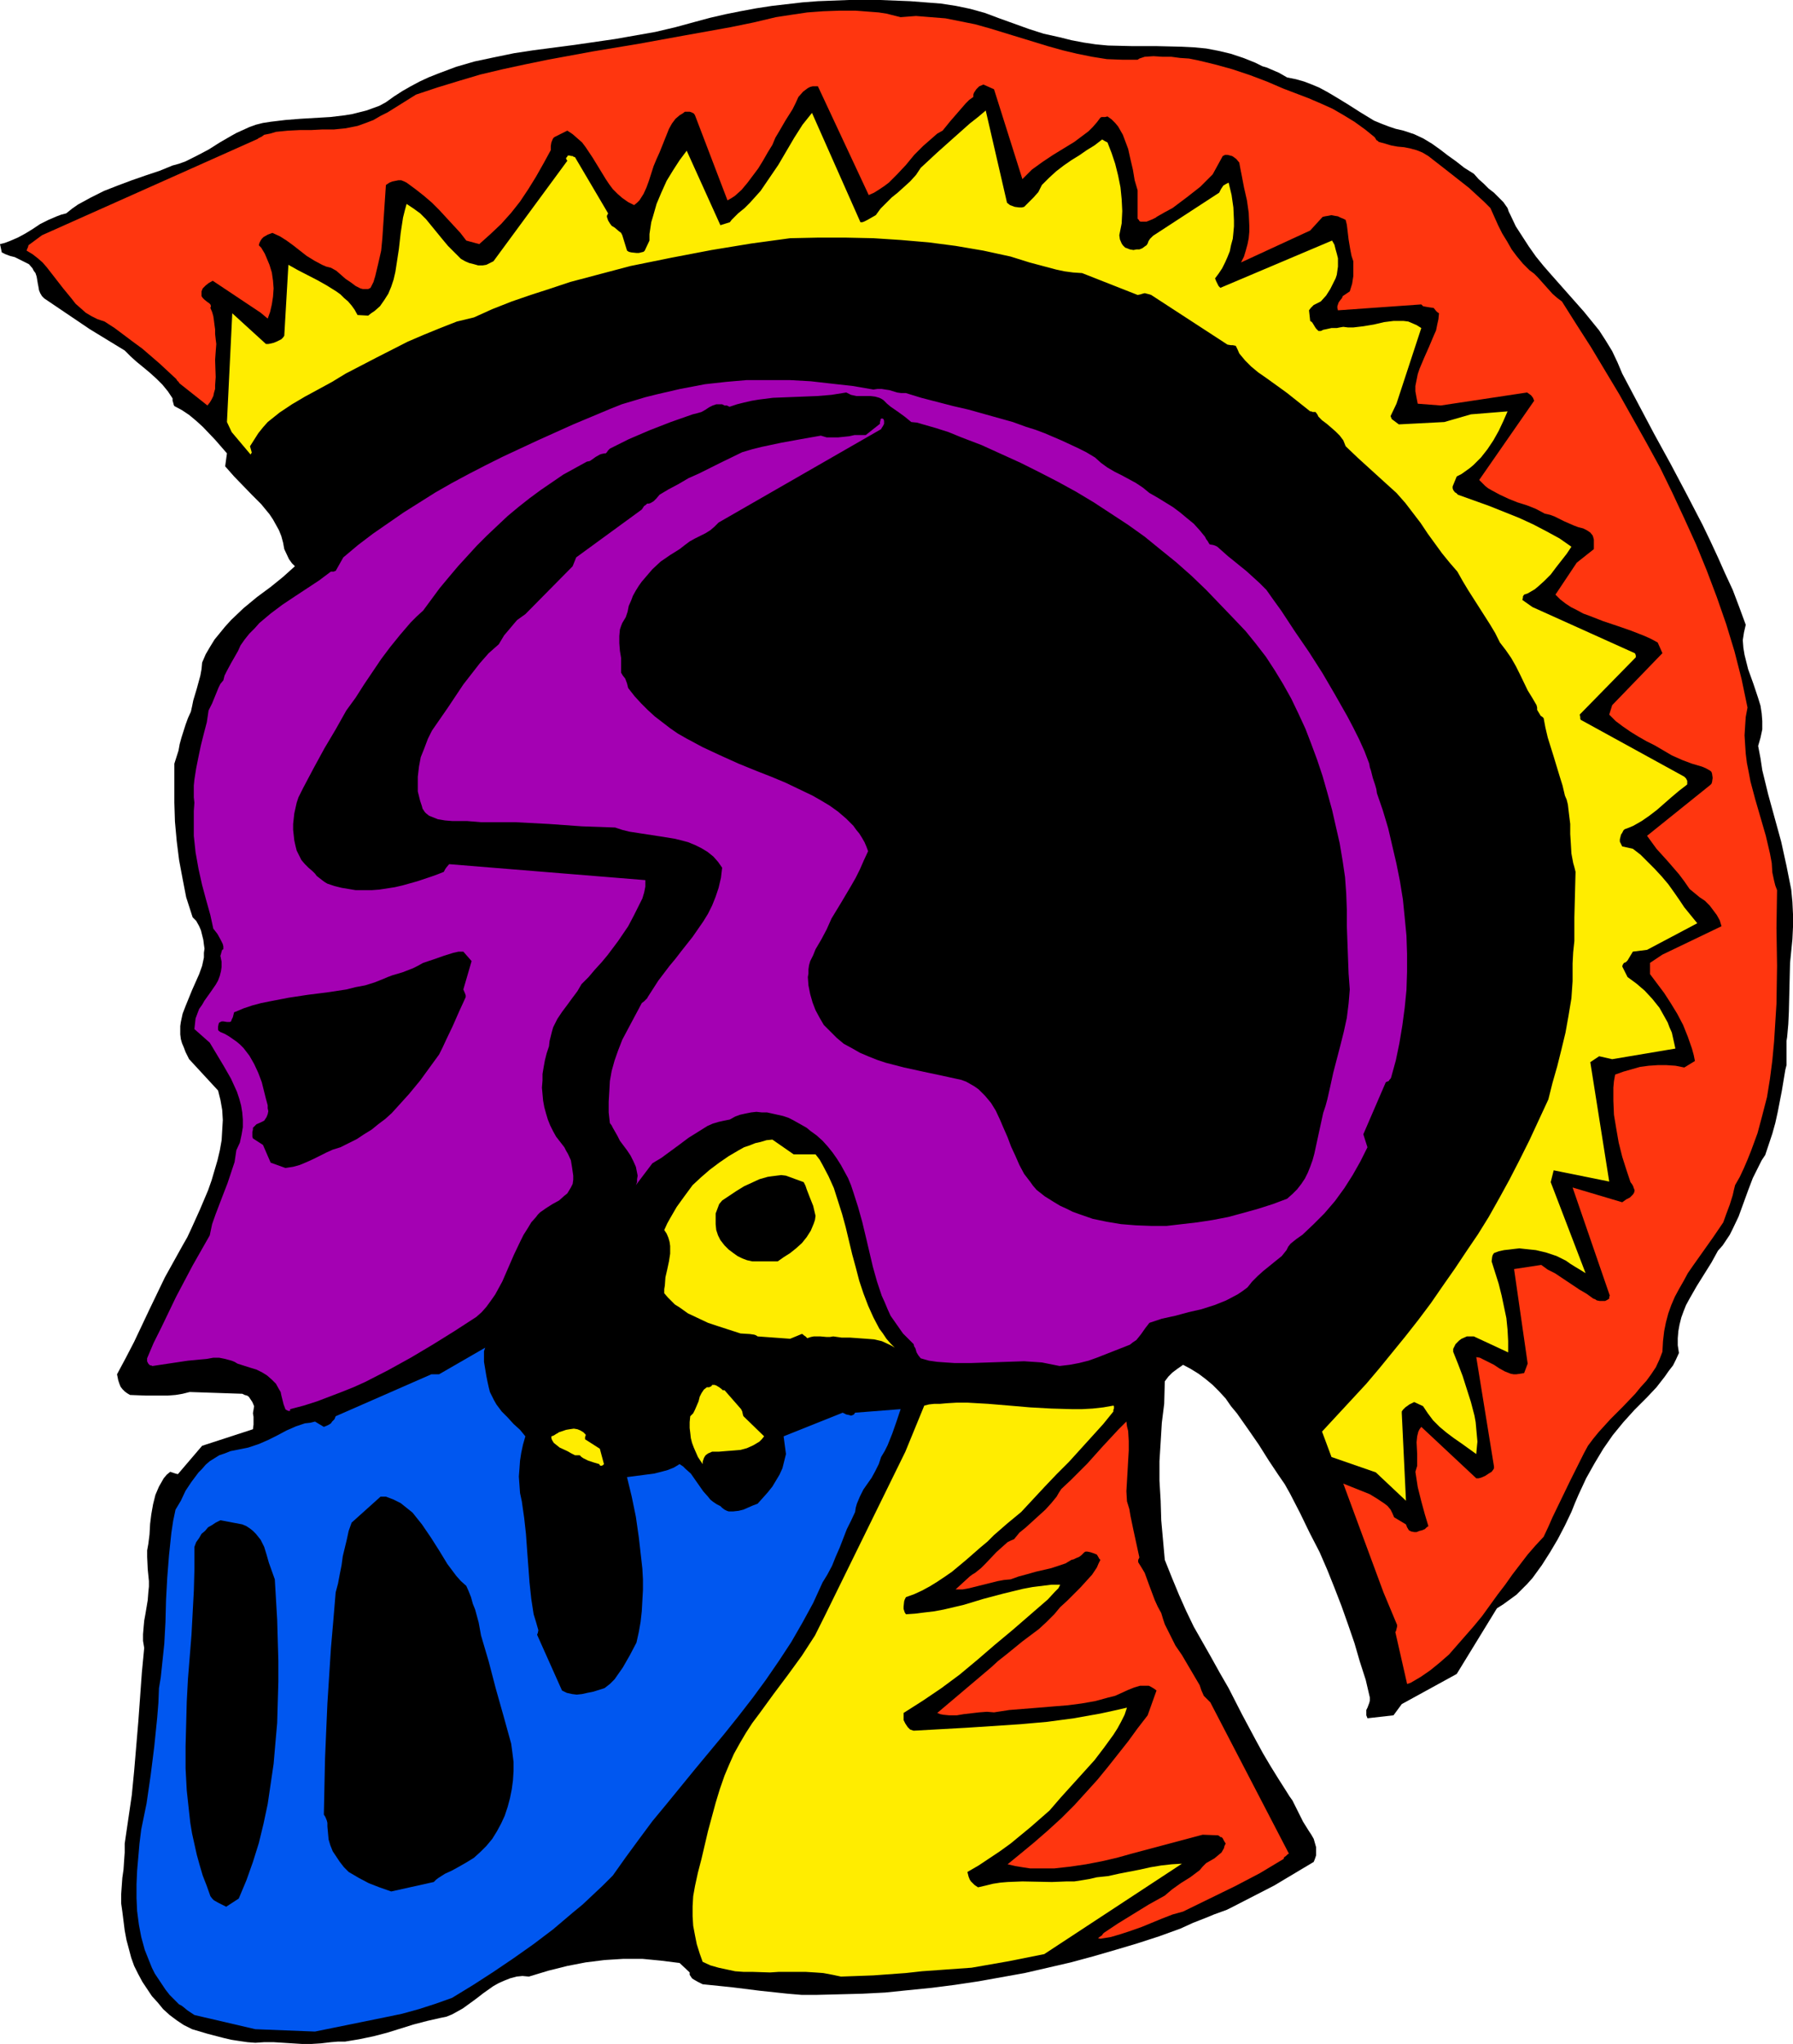
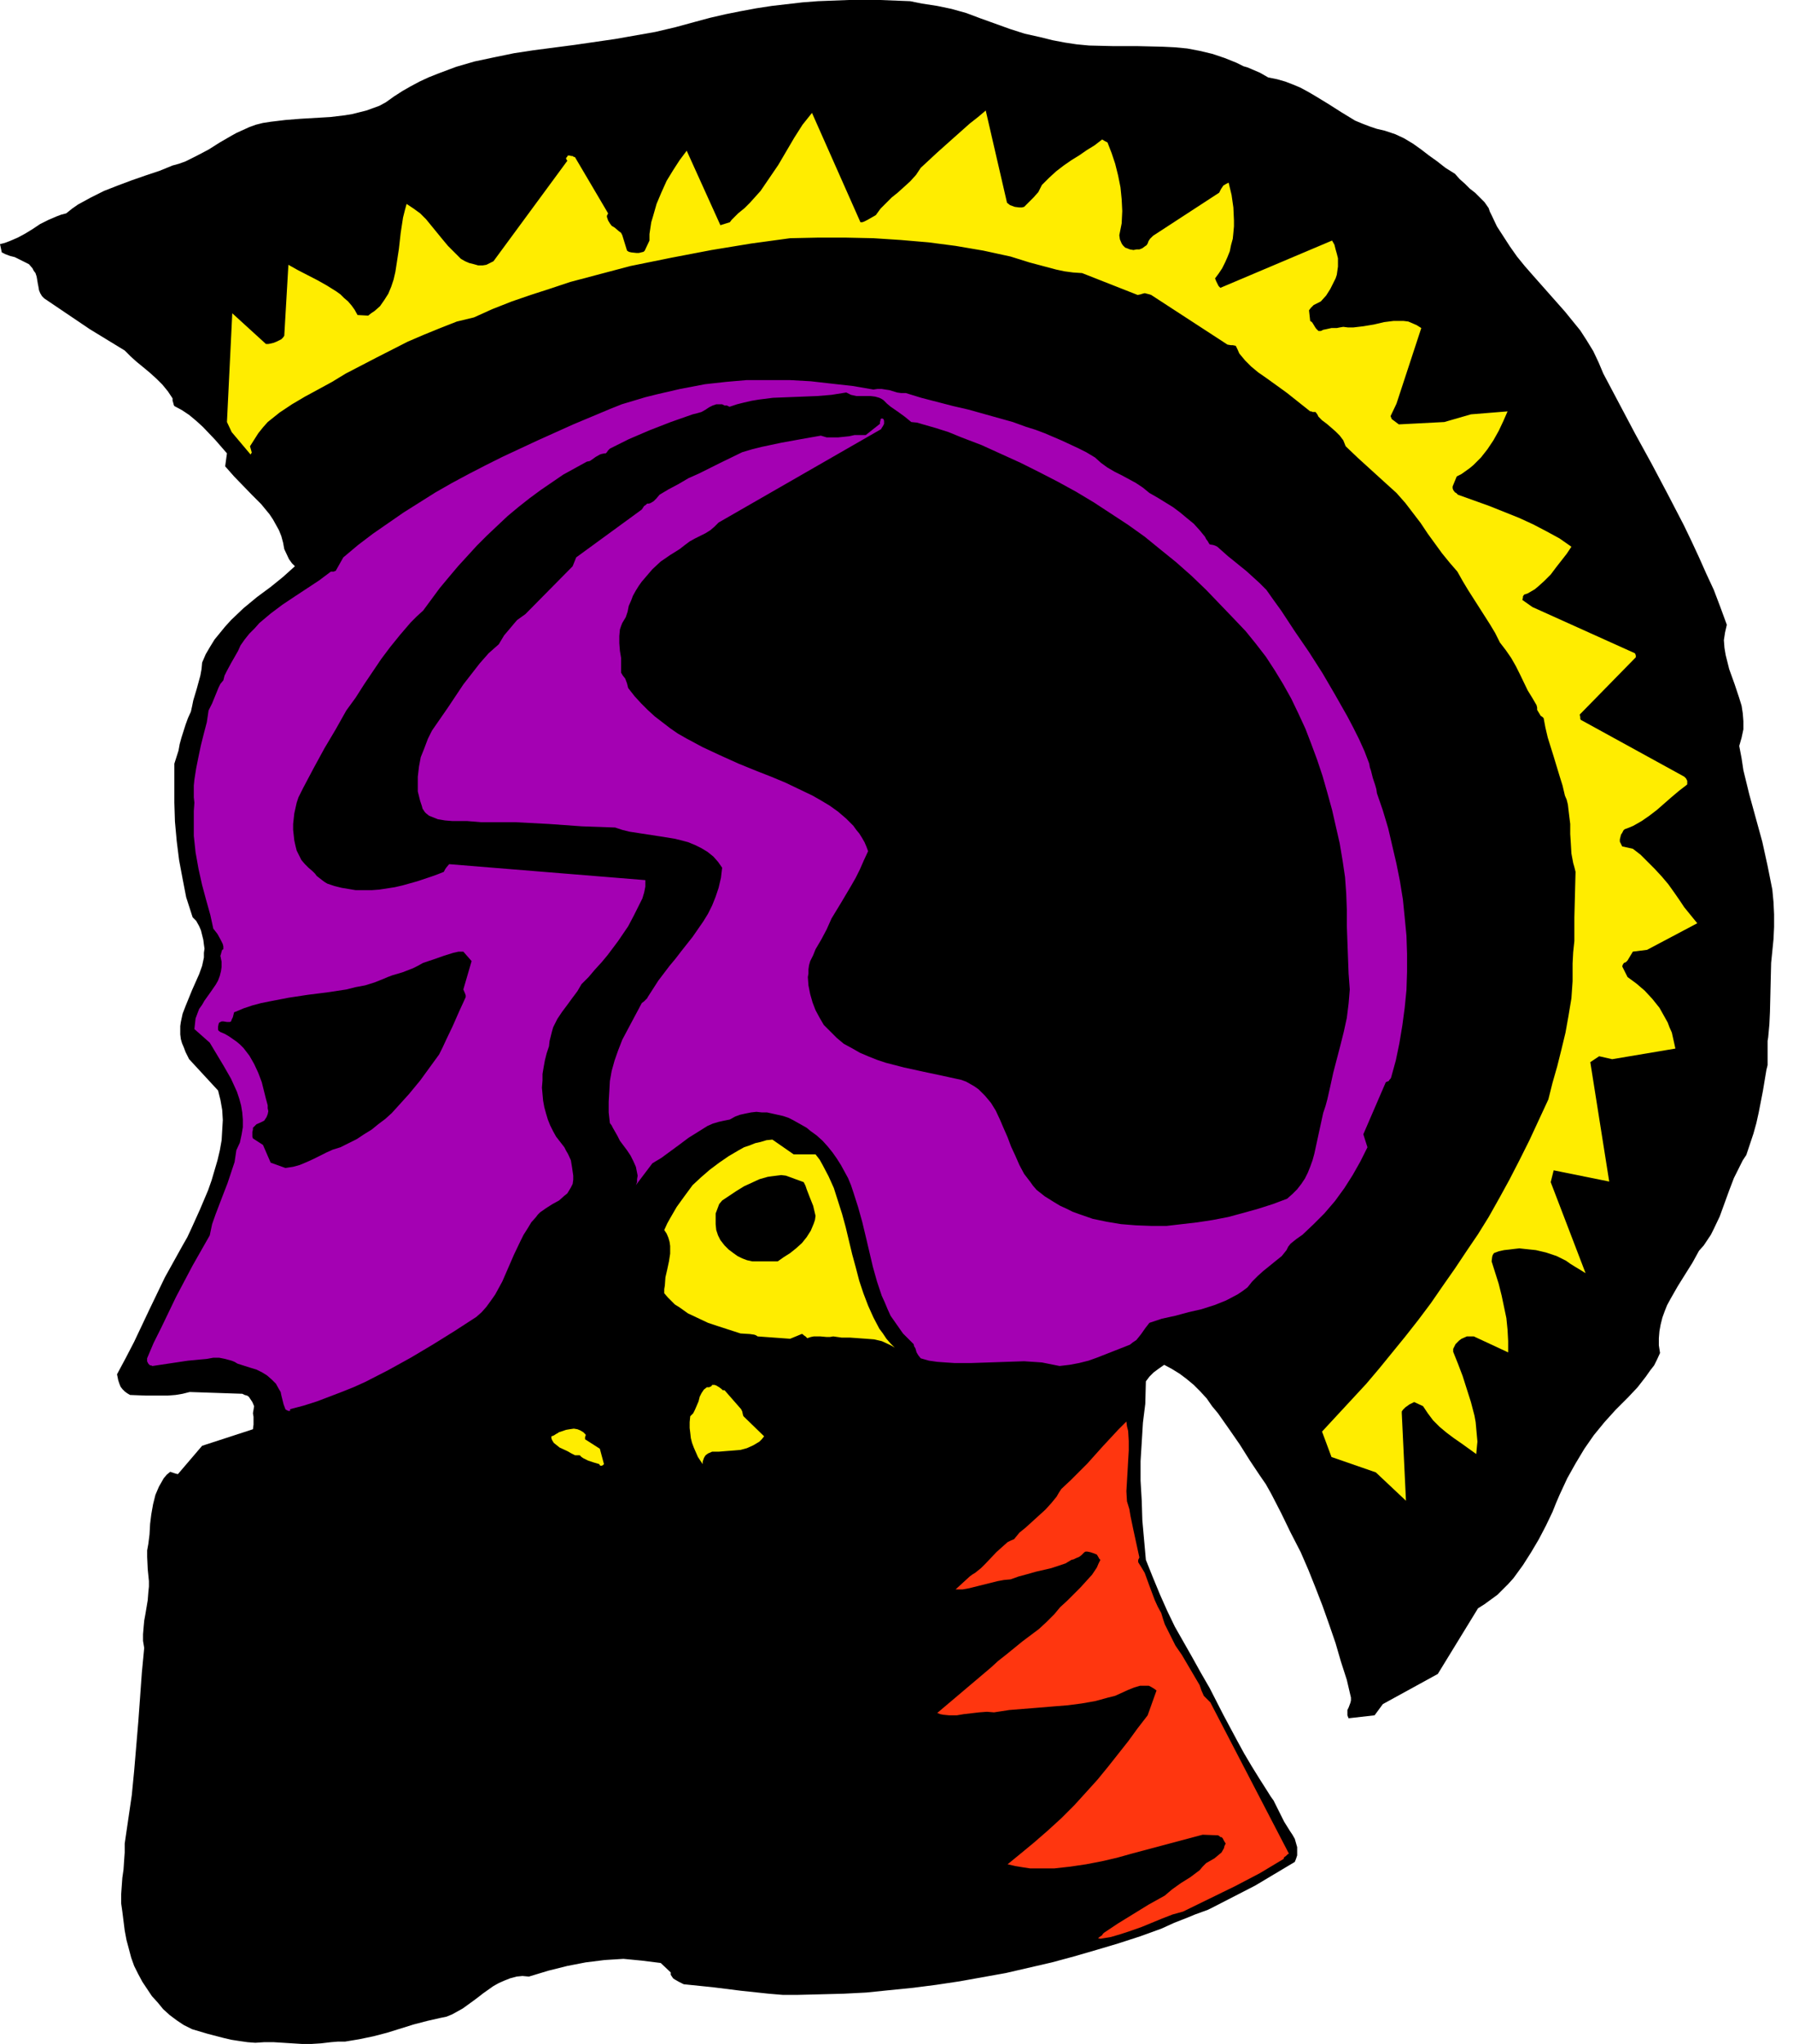
<svg xmlns="http://www.w3.org/2000/svg" xmlns:ns1="http://sodipodi.sourceforge.net/DTD/sodipodi-0.dtd" xmlns:ns2="http://www.inkscape.org/namespaces/inkscape" version="1.0" width="129.724mm" height="147.831mm" id="svg14" ns1:docname="Helmet 19.wmf">
  <ns1:namedview id="namedview14" pagecolor="#ffffff" bordercolor="#000000" borderopacity="0.25" ns2:showpageshadow="2" ns2:pageopacity="0.0" ns2:pagecheckerboard="0" ns2:deskcolor="#d1d1d1" ns2:document-units="mm" />
  <defs id="defs1">
    <pattern id="WMFhbasepattern" patternUnits="userSpaceOnUse" width="6" height="6" x="0" y="0" />
  </defs>
-   <path style="fill:#000000;fill-opacity:1;fill-rule:evenodd;stroke:none" d="m 69.811,558.406 2.424,-0.162 h 2.586 l 5.171,0.323 2.586,0.162 h 2.586 l 2.586,-0.162 2.747,-0.323 1.939,-0.162 h 1.939 l 3.878,-0.646 3.878,-0.808 3.717,-0.969 7.272,-2.262 3.717,-0.969 3.555,-0.808 1.616,-0.323 1.616,-0.646 1.454,-0.808 1.454,-0.808 2.909,-2.1 1.293,-0.969 1.454,-1.131 2.747,-1.939 1.454,-0.808 1.454,-0.646 1.616,-0.646 1.778,-0.485 1.616,-0.162 1.778,0.162 5.333,-1.616 5.171,-1.293 5.01,-0.969 5.171,-0.646 5.171,-0.323 h 5.171 l 5.01,0.485 5.171,0.646 2.747,2.585 v 0.646 l 0.323,0.485 0.323,0.485 0.485,0.323 1.131,0.646 1.293,0.646 7.918,0.808 7.757,0.969 7.595,0.808 3.878,0.323 h 3.717 l 6.464,-0.162 6.302,-0.162 6.302,-0.323 6.302,-0.646 6.464,-0.646 6.302,-0.808 6.464,-0.969 6.302,-1.131 6.302,-1.131 6.302,-1.454 6.302,-1.454 5.979,-1.616 6.141,-1.777 5.979,-1.777 5.979,-1.939 5.818,-2.1 1.778,-0.808 1.778,-0.808 3.717,-1.454 1.939,-0.808 1.778,-0.646 1.778,-0.646 1.616,-0.808 5.656,-2.908 5.656,-2.908 10.827,-6.463 0.323,-0.808 0.323,-0.969 v -1.131 -1.131 l -0.323,-1.131 -0.323,-1.131 -0.646,-1.131 -0.646,-0.969 -0.808,-1.293 -0.808,-1.293 -1.454,-2.908 -1.454,-2.908 -0.808,-1.131 -0.808,-1.293 -2.262,-3.555 -2.101,-3.393 -2.101,-3.555 -1.939,-3.555 -3.717,-6.948 -3.717,-7.271 -2.424,-4.201 -2.424,-4.363 -4.686,-8.24 -2.101,-4.363 -1.939,-4.363 -1.939,-4.686 -1.939,-4.847 -0.97,-10.826 -0.162,-5.332 -0.323,-5.494 v -5.332 l 0.323,-5.17 0.323,-5.332 0.646,-5.17 0.162,-6.14 0.97,-1.293 1.131,-1.131 1.293,-0.969 1.616,-1.131 2.101,1.131 2.101,1.293 1.939,1.454 1.939,1.616 1.778,1.777 1.778,1.939 1.454,2.1 1.616,1.939 3.07,4.363 2.909,4.201 2.747,4.363 1.293,1.939 1.293,1.939 1.778,2.585 1.454,2.585 2.747,5.332 2.586,5.332 2.747,5.332 2.101,4.847 1.939,4.847 1.939,5.009 1.778,5.009 1.778,5.17 1.454,5.009 1.616,5.009 1.131,4.847 v 0.808 l -0.162,0.646 -0.485,1.293 -0.323,0.646 v 0.646 0.808 l 0.323,0.808 7.11,-0.808 2.262,-3.07 15.029,-8.24 10.989,-17.935 1.778,-1.131 1.778,-1.293 1.778,-1.293 1.454,-1.454 1.454,-1.454 1.454,-1.616 2.586,-3.555 2.262,-3.555 2.101,-3.555 1.939,-3.716 1.778,-3.716 0.97,-2.424 0.97,-2.262 2.101,-4.524 2.262,-4.039 2.424,-4.039 2.586,-3.716 2.909,-3.555 3.07,-3.393 3.394,-3.393 2.586,-2.747 2.262,-2.908 1.131,-1.616 1.131,-1.454 0.808,-1.616 0.808,-1.777 -0.323,-2.1 v -1.939 l 0.162,-1.939 0.323,-1.777 0.485,-1.939 0.646,-1.777 0.646,-1.616 0.97,-1.777 1.939,-3.393 4.04,-6.463 1.778,-3.232 1.293,-1.454 0.97,-1.454 0.97,-1.454 0.808,-1.616 1.616,-3.393 1.293,-3.555 1.293,-3.555 1.293,-3.393 1.616,-3.232 0.808,-1.616 0.97,-1.454 0.97,-2.908 0.97,-2.908 0.808,-2.908 0.646,-2.908 1.131,-5.817 0.97,-5.817 0.323,-1.293 v -1.293 -3.232 -0.969 -1.131 l 0.162,-0.969 0.323,-3.555 0.162,-3.393 0.162,-6.786 0.162,-6.625 0.323,-3.232 0.323,-3.232 0.162,-3.393 v -3.393 l -0.162,-3.393 -0.323,-3.393 -0.646,-3.232 -0.646,-3.232 -1.454,-6.625 -1.778,-6.463 -1.778,-6.463 -1.616,-6.625 -0.485,-3.232 -0.646,-3.393 0.323,-1.131 0.323,-1.131 0.485,-2.262 v -2.262 l -0.162,-2.1 -0.323,-2.1 -0.646,-2.1 -1.293,-3.878 -1.454,-4.039 -0.485,-1.939 -0.485,-1.939 -0.323,-1.939 -0.162,-2.1 0.323,-2.1 0.485,-2.1 -1.778,-4.847 -1.778,-4.686 -2.101,-4.524 -1.939,-4.363 -2.101,-4.524 -2.101,-4.363 -4.363,-8.402 -4.363,-8.24 -4.525,-8.24 -4.363,-8.24 -4.363,-8.24 -1.293,-3.07 -1.454,-3.07 -1.778,-2.908 -1.778,-2.747 -2.101,-2.585 -2.101,-2.585 -8.726,-9.856 -2.262,-2.585 -2.101,-2.585 -1.939,-2.747 -1.778,-2.747 -1.778,-2.747 -1.454,-3.07 -0.485,-0.969 -0.323,-0.969 -1.131,-1.616 -1.293,-1.293 -1.293,-1.293 -1.454,-1.131 -1.293,-1.293 -1.454,-1.293 -1.293,-1.454 -2.586,-1.616 -2.262,-1.777 -2.262,-1.616 -2.101,-1.616 -2.262,-1.616 -2.424,-1.454 -2.424,-1.131 -1.454,-0.485 -1.454,-0.485 -2.101,-0.485 -1.939,-0.646 -2.101,-0.808 -1.939,-0.808 -3.717,-2.262 -3.555,-2.262 -3.717,-2.262 -1.939,-1.131 -2.101,-1.131 -1.939,-0.808 -2.101,-0.808 -2.262,-0.646 -2.424,-0.485 -1.131,-0.646 -1.131,-0.646 -2.262,-0.969 -1.131,-0.485 -1.131,-0.323 -0.97,-0.485 -0.97,-0.485 -3.232,-1.293 -3.394,-1.131 -3.394,-0.808 -3.394,-0.646 -3.394,-0.323 -3.232,-0.162 -6.787,-0.162 h -6.626 l -6.787,-0.162 -3.394,-0.323 -3.232,-0.485 -3.394,-0.646 -3.232,-0.808 -4.363,-0.969 -4.04,-1.293 -4.04,-1.454 -4.04,-1.454 -3.878,-1.454 -4.04,-1.131 -3.878,-0.808 -2.101,-0.323 -2.101,-0.323 L 248.864,0.323 240.622,0 h -8.565 l -4.202,0.162 -4.202,0.162 -4.202,0.323 -4.202,0.485 -4.202,0.485 -4.202,0.646 -4.363,0.808 -4.04,0.808 -4.202,0.969 -4.202,1.131 -5.333,1.454 -5.494,1.293 -5.494,0.969 -5.494,0.969 -11.15,1.616 -11.15,1.454 -5.333,0.808 -5.494,1.131 -5.333,1.131 -5.01,1.454 -2.586,0.969 -2.586,0.969 -2.424,0.969 -2.424,1.131 -2.424,1.293 -2.262,1.293 -2.262,1.454 -2.262,1.616 -1.778,0.969 -1.778,0.646 -1.778,0.646 -1.939,0.485 -1.939,0.485 -1.939,0.323 -4.04,0.485 -8.242,0.485 -4.04,0.323 -4.04,0.485 -2.101,0.323 -1.939,0.485 -1.778,0.646 -1.778,0.808 -1.778,0.808 -1.454,0.808 -3.07,1.777 -3.07,1.939 -3.07,1.616 -1.616,0.808 -1.616,0.808 -1.778,0.646 -1.778,0.485 -3.555,1.454 -3.878,1.293 -3.717,1.293 -3.878,1.454 -3.717,1.454 -3.555,1.777 -1.778,0.969 -1.778,0.969 -1.616,1.131 -1.616,1.293 -1.293,0.323 -1.293,0.485 -2.262,0.969 -2.262,1.131 L 9.05,62.53 6.949,63.822 4.848,64.954 2.586,65.923 1.293,66.408 0,66.731 l 0.485,2.262 0.97,0.485 1.293,0.485 1.293,0.323 1.293,0.646 1.293,0.646 1.293,0.646 0.97,1.131 0.323,0.646 0.485,0.646 0.323,0.969 0.162,0.969 0.162,0.969 0.162,0.808 0.162,0.969 0.323,0.808 0.485,0.808 0.646,0.646 12.443,8.402 9.534,5.817 1.616,1.616 1.616,1.454 1.778,1.454 1.939,1.616 1.778,1.616 1.616,1.616 1.454,1.777 1.293,1.939 v 0.646 l 0.162,0.485 0.162,0.646 0.162,0.323 2.101,1.131 1.939,1.293 1.939,1.616 1.778,1.616 3.394,3.555 3.232,3.716 -0.485,3.555 2.424,2.747 5.01,5.17 2.424,2.424 2.262,2.747 0.97,1.454 0.808,1.454 0.808,1.454 0.646,1.616 0.485,1.777 0.323,1.777 1.293,2.747 0.808,1.131 0.808,0.808 -1.616,1.454 -1.616,1.454 -3.394,2.747 -3.717,2.747 -3.717,3.07 -3.394,3.232 -1.616,1.777 -1.454,1.777 -1.454,1.777 -1.293,2.1 -1.131,1.939 -0.97,2.262 -0.162,1.777 -0.323,1.777 -0.97,3.555 -0.97,3.232 -0.323,1.616 -0.323,1.454 -0.808,1.777 -0.646,1.777 -1.131,3.555 -0.485,1.777 -0.323,1.777 -1.131,3.555 v 5.332 5.332 l 0.162,5.17 0.485,5.332 0.646,5.17 0.97,5.17 0.97,5.009 1.616,5.009 0.162,0.485 0.323,0.323 0.323,0.323 0.323,0.323 0.808,1.454 0.485,1.131 0.323,1.293 0.323,1.293 0.162,1.293 0.162,1.131 -0.162,1.131 v 1.293 l -0.485,2.262 -0.808,2.262 -1.939,4.363 -1.778,4.363 -0.808,2.1 -0.485,2.262 -0.162,1.131 v 1.131 1.131 l 0.162,1.293 0.323,1.131 0.485,1.131 0.485,1.293 0.646,1.293 0.162,0.323 0.162,0.323 v 0 l 0.162,0.162 7.757,8.402 0.646,2.585 0.485,2.747 0.162,2.747 -0.162,2.747 -0.162,2.747 -0.485,2.747 -0.646,2.747 -0.808,2.747 -0.808,2.747 -0.97,2.747 -2.262,5.332 -2.262,5.009 -1.131,2.424 -1.293,2.262 -2.424,4.363 -2.424,4.363 -4.202,8.725 -4.202,8.887 -2.262,4.363 -2.424,4.524 0.162,0.808 0.162,0.808 0.323,0.969 0.323,0.808 0.485,0.646 0.646,0.646 0.646,0.485 0.808,0.485 4.202,0.162 h 4.202 1.939 l 2.101,-0.162 1.939,-0.323 1.939,-0.485 14.382,0.485 0.646,0.323 0.646,0.162 0.485,0.323 0.323,0.485 0.646,0.969 0.485,1.131 -0.162,0.969 -0.162,0.969 0.162,0.969 v 1.131 0.969 l -0.162,1.293 -13.898,4.524 -6.626,7.756 -0.646,-0.162 -0.97,-0.323 -0.485,-0.162 -0.97,0.808 -0.808,0.969 -0.646,1.131 -0.646,1.131 -0.485,1.131 -0.485,1.131 -0.646,2.585 -0.485,2.747 -0.323,2.585 -0.162,2.908 -0.323,2.585 -0.323,1.777 v 1.777 l 0.162,3.393 0.323,3.232 v 1.454 l -0.162,1.616 -0.162,2.1 -0.323,1.939 -0.323,1.939 -0.323,1.777 -0.162,1.777 -0.162,1.939 v 1.777 l 0.323,1.939 -0.646,6.786 -0.485,6.786 -0.485,6.625 -1.131,13.411 -0.646,6.625 -0.97,6.625 -0.97,6.625 v 2.424 l -0.162,2.262 -0.162,2.424 -0.323,2.262 -0.162,2.262 -0.162,2.262 v 2.424 l 0.323,2.262 0.323,2.585 0.323,2.585 0.485,2.585 0.646,2.424 0.646,2.424 0.808,2.262 1.131,2.262 1.131,2.1 1.293,1.939 1.293,1.939 1.616,1.777 1.454,1.777 1.778,1.616 1.939,1.454 1.939,1.293 2.262,1.131 4.363,1.293 4.363,1.131 2.101,0.485 2.101,0.323 2.262,0.323 z" id="path1" />
-   <path style="fill:#0057f0;fill-opacity:1;fill-rule:evenodd;stroke:none" d="m 86.133,555.336 19.069,-3.878 4.686,-0.969 4.686,-1.293 4.525,-1.454 4.525,-1.616 5.818,-3.555 5.494,-3.555 5.494,-3.716 5.494,-3.878 5.333,-4.039 5.333,-4.524 2.747,-2.262 2.747,-2.585 2.747,-2.585 2.747,-2.747 3.555,-5.009 3.555,-4.847 3.717,-5.009 3.878,-4.686 7.918,-9.695 7.918,-9.533 3.878,-4.847 3.878,-5.009 3.555,-4.847 3.555,-5.17 3.394,-5.17 3.07,-5.332 2.909,-5.332 2.586,-5.655 1.293,-2.1 1.293,-2.424 0.97,-2.424 1.131,-2.585 1.939,-5.009 1.131,-2.262 1.131,-2.424 0.162,-1.131 0.323,-1.131 0.808,-1.939 0.97,-1.939 1.131,-1.616 1.131,-1.616 0.97,-1.777 0.97,-1.939 0.323,-0.969 0.323,-0.969 0.97,-1.616 0.808,-1.616 1.293,-3.232 1.131,-3.232 1.131,-3.393 -12.443,0.969 -0.323,0.485 -0.323,0.162 -0.485,0.162 -0.485,-0.162 -0.808,-0.162 -0.97,-0.485 -16.16,6.463 0.646,4.847 -0.485,1.939 -0.485,1.939 -0.808,1.777 -0.97,1.616 -0.97,1.616 -1.293,1.616 -2.747,3.07 -1.293,0.485 -2.586,1.131 -1.293,0.323 -1.454,0.162 h -1.293 l -0.485,-0.162 -0.646,-0.323 -0.646,-0.485 -0.485,-0.485 -0.97,-0.485 -0.97,-0.646 -0.808,-0.646 -0.646,-0.808 -1.293,-1.454 -1.131,-1.616 -2.262,-3.232 -1.454,-1.293 -0.646,-0.646 -0.97,-0.646 -1.616,0.969 -1.616,0.646 -1.778,0.485 -1.939,0.485 -3.717,0.485 -3.717,0.485 1.293,5.332 1.131,5.494 0.808,5.655 0.646,5.655 0.323,2.908 0.162,2.908 v 2.908 l -0.162,2.908 -0.162,2.908 -0.323,2.908 -0.485,2.747 -0.646,2.908 -1.778,3.393 -1.939,3.393 -1.131,1.616 -1.131,1.616 -1.293,1.293 -1.454,1.131 -3.07,0.969 -1.616,0.323 -1.454,0.323 -1.454,0.162 -1.293,-0.162 -1.454,-0.323 -1.293,-0.646 -6.787,-15.188 v 0.162 -0.323 l 0.162,-0.323 0.162,-0.808 -0.646,-2.262 -0.646,-2.1 -0.323,-2.1 -0.323,-2.1 -0.485,-4.524 -0.323,-4.363 -0.323,-4.363 -0.323,-4.524 -0.485,-4.363 -0.646,-4.524 -0.485,-2.262 -0.162,-2.262 -0.162,-2.262 0.162,-2.1 0.162,-2.262 0.323,-2.1 0.485,-2.262 0.646,-2.262 -1.454,-1.777 -1.778,-1.616 -1.616,-1.777 -1.616,-1.616 -1.454,-1.939 -0.646,-1.131 -1.131,-2.262 -0.323,-1.293 -0.323,-1.454 -0.323,-1.616 -0.323,-1.939 -0.162,-0.969 -0.162,-0.969 v -1.939 -0.969 l 0.323,-0.969 -12.605,7.271 h -2.101 l -26.179,11.472 -0.323,0.808 -0.646,0.646 -0.323,0.485 -0.485,0.323 -0.646,0.323 -0.808,0.323 -2.424,-1.454 -1.293,0.323 -1.454,0.162 -2.424,0.808 -2.586,1.131 -2.424,1.293 -2.586,1.293 -2.586,1.131 -2.909,0.969 -1.616,0.323 -1.616,0.323 -1.616,0.323 -1.616,0.646 -1.454,0.485 -1.293,0.808 -1.293,0.808 -1.131,0.969 -0.97,1.131 -0.97,0.969 -1.939,2.585 -1.616,2.424 -1.293,2.747 -1.454,2.424 -0.646,3.07 -0.485,3.232 -0.646,6.14 -0.485,6.14 -0.323,5.978 -0.162,6.14 -0.323,5.978 -0.646,6.14 -0.323,3.07 -0.485,2.908 -0.162,4.039 -0.323,4.039 -0.808,7.917 -0.97,7.756 -1.131,7.756 -1.454,7.109 -0.485,3.878 -0.323,3.716 -0.323,3.716 -0.162,3.716 v 3.716 l 0.162,3.555 0.485,3.716 0.646,3.393 0.97,3.555 1.293,3.232 0.646,1.616 0.808,1.616 0.97,1.454 0.97,1.454 0.97,1.454 1.131,1.454 1.293,1.293 1.293,1.293 0.646,0.323 0.646,0.485 0.97,0.808 0.97,0.646 0.97,0.646 16.645,3.878 z" id="path2" />
-   <path style="fill:#ffed00;fill-opacity:1;fill-rule:evenodd;stroke:none" d="m 229.957,540.31 4.525,-0.162 4.363,-0.162 8.888,-0.646 4.363,-0.485 4.525,-0.323 9.05,-0.646 10.181,-1.777 4.848,-0.969 4.848,-0.969 37.653,-24.721 -2.747,0.162 -2.909,0.323 -2.909,0.485 -2.909,0.646 -5.818,1.131 -2.909,0.646 -3.07,0.323 -2.101,0.485 -1.939,0.323 -2.101,0.323 h -2.101 l -4.04,0.162 -8.08,-0.162 -4.04,0.162 -1.939,0.162 -2.101,0.323 -1.939,0.485 -2.101,0.485 -0.485,-0.323 -0.485,-0.323 -0.485,-0.485 -0.485,-0.485 -0.323,-0.485 -0.323,-0.808 -0.162,-0.646 -0.162,-0.646 3.07,-1.777 2.909,-1.939 2.909,-1.939 2.909,-2.1 2.747,-2.262 2.747,-2.262 2.586,-2.262 2.586,-2.262 3.07,-3.555 3.07,-3.393 3.07,-3.393 3.07,-3.393 2.586,-3.393 1.293,-1.777 1.293,-1.777 1.131,-1.777 0.97,-1.777 0.97,-1.939 0.646,-1.939 -3.555,0.808 -3.717,0.808 -7.272,1.293 -7.272,0.969 -7.272,0.646 -14.706,0.969 -14.544,0.808 -0.485,-0.162 -0.485,-0.162 -0.646,-0.646 -0.646,-0.969 -0.485,-0.969 V 468.247 l 5.333,-3.393 5.01,-3.393 5.01,-3.716 4.848,-4.039 4.686,-4.039 4.848,-4.039 9.696,-8.402 1.939,-2.1 0.97,-0.969 0.485,-0.969 h -2.424 l -2.586,0.323 -2.586,0.323 -2.586,0.485 -5.333,1.293 -5.494,1.454 -5.333,1.616 -5.494,1.293 -2.586,0.485 -2.747,0.323 -2.586,0.323 -2.424,0.162 -0.323,-0.485 -0.162,-0.485 -0.162,-0.485 v -0.646 l 0.162,-1.454 0.162,-0.485 0.323,-0.646 2.262,-0.808 2.101,-0.969 2.101,-1.131 2.101,-1.293 1.939,-1.293 2.101,-1.454 3.878,-3.232 3.878,-3.393 1.939,-1.616 1.778,-1.777 3.717,-3.232 3.717,-3.07 6.464,-6.948 3.232,-3.393 3.394,-3.393 6.302,-6.948 3.07,-3.393 2.747,-3.393 v -0.485 l 0.162,-0.323 v -0.485 -0.162 l -0.162,-0.162 -2.747,0.485 -2.909,0.323 -2.909,0.162 h -2.747 l -5.656,-0.162 -5.818,-0.323 -5.656,-0.485 -5.818,-0.485 -5.656,-0.323 h -2.909 l -2.747,0.162 -1.778,0.162 h -1.616 l -1.454,0.162 -1.293,0.323 -5.171,12.603 -21.816,44.433 -1.454,2.908 -1.454,2.908 -1.778,2.747 -1.778,2.747 -3.878,5.332 -3.878,5.17 -3.878,5.332 -1.939,2.585 -1.778,2.747 -1.616,2.747 -1.616,2.908 -1.293,2.908 -1.293,3.07 -1.293,3.716 -1.131,3.716 -2.101,7.756 -1.778,7.594 -0.97,3.716 -0.808,3.716 -0.485,2.747 -0.162,2.747 v 2.747 l 0.162,2.585 0.485,2.585 0.485,2.424 0.808,2.585 0.808,2.262 2.101,0.969 2.262,0.646 2.262,0.485 2.262,0.485 2.262,0.162 h 2.424 l 4.848,0.162 2.424,-0.162 h 7.272 l 2.586,0.162 2.262,0.162 2.586,0.485 z" id="path3" />
+   <path style="fill:#000000;fill-opacity:1;fill-rule:evenodd;stroke:none" d="m 69.811,558.406 2.424,-0.162 h 2.586 l 5.171,0.323 2.586,0.162 h 2.586 l 2.586,-0.162 2.747,-0.323 1.939,-0.162 h 1.939 l 3.878,-0.646 3.878,-0.808 3.717,-0.969 7.272,-2.262 3.717,-0.969 3.555,-0.808 1.616,-0.323 1.616,-0.646 1.454,-0.808 1.454,-0.808 2.909,-2.1 1.293,-0.969 1.454,-1.131 2.747,-1.939 1.454,-0.808 1.454,-0.646 1.616,-0.646 1.778,-0.485 1.616,-0.162 1.778,0.162 5.333,-1.616 5.171,-1.293 5.01,-0.969 5.171,-0.646 5.171,-0.323 l 5.01,0.485 5.171,0.646 2.747,2.585 v 0.646 l 0.323,0.485 0.323,0.485 0.485,0.323 1.131,0.646 1.293,0.646 7.918,0.808 7.757,0.969 7.595,0.808 3.878,0.323 h 3.717 l 6.464,-0.162 6.302,-0.162 6.302,-0.323 6.302,-0.646 6.464,-0.646 6.302,-0.808 6.464,-0.969 6.302,-1.131 6.302,-1.131 6.302,-1.454 6.302,-1.454 5.979,-1.616 6.141,-1.777 5.979,-1.777 5.979,-1.939 5.818,-2.1 1.778,-0.808 1.778,-0.808 3.717,-1.454 1.939,-0.808 1.778,-0.646 1.778,-0.646 1.616,-0.808 5.656,-2.908 5.656,-2.908 10.827,-6.463 0.323,-0.808 0.323,-0.969 v -1.131 -1.131 l -0.323,-1.131 -0.323,-1.131 -0.646,-1.131 -0.646,-0.969 -0.808,-1.293 -0.808,-1.293 -1.454,-2.908 -1.454,-2.908 -0.808,-1.131 -0.808,-1.293 -2.262,-3.555 -2.101,-3.393 -2.101,-3.555 -1.939,-3.555 -3.717,-6.948 -3.717,-7.271 -2.424,-4.201 -2.424,-4.363 -4.686,-8.24 -2.101,-4.363 -1.939,-4.363 -1.939,-4.686 -1.939,-4.847 -0.97,-10.826 -0.162,-5.332 -0.323,-5.494 v -5.332 l 0.323,-5.17 0.323,-5.332 0.646,-5.17 0.162,-6.14 0.97,-1.293 1.131,-1.131 1.293,-0.969 1.616,-1.131 2.101,1.131 2.101,1.293 1.939,1.454 1.939,1.616 1.778,1.777 1.778,1.939 1.454,2.1 1.616,1.939 3.07,4.363 2.909,4.201 2.747,4.363 1.293,1.939 1.293,1.939 1.778,2.585 1.454,2.585 2.747,5.332 2.586,5.332 2.747,5.332 2.101,4.847 1.939,4.847 1.939,5.009 1.778,5.009 1.778,5.17 1.454,5.009 1.616,5.009 1.131,4.847 v 0.808 l -0.162,0.646 -0.485,1.293 -0.323,0.646 v 0.646 0.808 l 0.323,0.808 7.11,-0.808 2.262,-3.07 15.029,-8.24 10.989,-17.935 1.778,-1.131 1.778,-1.293 1.778,-1.293 1.454,-1.454 1.454,-1.454 1.454,-1.616 2.586,-3.555 2.262,-3.555 2.101,-3.555 1.939,-3.716 1.778,-3.716 0.97,-2.424 0.97,-2.262 2.101,-4.524 2.262,-4.039 2.424,-4.039 2.586,-3.716 2.909,-3.555 3.07,-3.393 3.394,-3.393 2.586,-2.747 2.262,-2.908 1.131,-1.616 1.131,-1.454 0.808,-1.616 0.808,-1.777 -0.323,-2.1 v -1.939 l 0.162,-1.939 0.323,-1.777 0.485,-1.939 0.646,-1.777 0.646,-1.616 0.97,-1.777 1.939,-3.393 4.04,-6.463 1.778,-3.232 1.293,-1.454 0.97,-1.454 0.97,-1.454 0.808,-1.616 1.616,-3.393 1.293,-3.555 1.293,-3.555 1.293,-3.393 1.616,-3.232 0.808,-1.616 0.97,-1.454 0.97,-2.908 0.97,-2.908 0.808,-2.908 0.646,-2.908 1.131,-5.817 0.97,-5.817 0.323,-1.293 v -1.293 -3.232 -0.969 -1.131 l 0.162,-0.969 0.323,-3.555 0.162,-3.393 0.162,-6.786 0.162,-6.625 0.323,-3.232 0.323,-3.232 0.162,-3.393 v -3.393 l -0.162,-3.393 -0.323,-3.393 -0.646,-3.232 -0.646,-3.232 -1.454,-6.625 -1.778,-6.463 -1.778,-6.463 -1.616,-6.625 -0.485,-3.232 -0.646,-3.393 0.323,-1.131 0.323,-1.131 0.485,-2.262 v -2.262 l -0.162,-2.1 -0.323,-2.1 -0.646,-2.1 -1.293,-3.878 -1.454,-4.039 -0.485,-1.939 -0.485,-1.939 -0.323,-1.939 -0.162,-2.1 0.323,-2.1 0.485,-2.1 -1.778,-4.847 -1.778,-4.686 -2.101,-4.524 -1.939,-4.363 -2.101,-4.524 -2.101,-4.363 -4.363,-8.402 -4.363,-8.24 -4.525,-8.24 -4.363,-8.24 -4.363,-8.24 -1.293,-3.07 -1.454,-3.07 -1.778,-2.908 -1.778,-2.747 -2.101,-2.585 -2.101,-2.585 -8.726,-9.856 -2.262,-2.585 -2.101,-2.585 -1.939,-2.747 -1.778,-2.747 -1.778,-2.747 -1.454,-3.07 -0.485,-0.969 -0.323,-0.969 -1.131,-1.616 -1.293,-1.293 -1.293,-1.293 -1.454,-1.131 -1.293,-1.293 -1.454,-1.293 -1.293,-1.454 -2.586,-1.616 -2.262,-1.777 -2.262,-1.616 -2.101,-1.616 -2.262,-1.616 -2.424,-1.454 -2.424,-1.131 -1.454,-0.485 -1.454,-0.485 -2.101,-0.485 -1.939,-0.646 -2.101,-0.808 -1.939,-0.808 -3.717,-2.262 -3.555,-2.262 -3.717,-2.262 -1.939,-1.131 -2.101,-1.131 -1.939,-0.808 -2.101,-0.808 -2.262,-0.646 -2.424,-0.485 -1.131,-0.646 -1.131,-0.646 -2.262,-0.969 -1.131,-0.485 -1.131,-0.323 -0.97,-0.485 -0.97,-0.485 -3.232,-1.293 -3.394,-1.131 -3.394,-0.808 -3.394,-0.646 -3.394,-0.323 -3.232,-0.162 -6.787,-0.162 h -6.626 l -6.787,-0.162 -3.394,-0.323 -3.232,-0.485 -3.394,-0.646 -3.232,-0.808 -4.363,-0.969 -4.04,-1.293 -4.04,-1.454 -4.04,-1.454 -3.878,-1.454 -4.04,-1.131 -3.878,-0.808 -2.101,-0.323 -2.101,-0.323 L 248.864,0.323 240.622,0 h -8.565 l -4.202,0.162 -4.202,0.162 -4.202,0.323 -4.202,0.485 -4.202,0.485 -4.202,0.646 -4.363,0.808 -4.04,0.808 -4.202,0.969 -4.202,1.131 -5.333,1.454 -5.494,1.293 -5.494,0.969 -5.494,0.969 -11.15,1.616 -11.15,1.454 -5.333,0.808 -5.494,1.131 -5.333,1.131 -5.01,1.454 -2.586,0.969 -2.586,0.969 -2.424,0.969 -2.424,1.131 -2.424,1.293 -2.262,1.293 -2.262,1.454 -2.262,1.616 -1.778,0.969 -1.778,0.646 -1.778,0.646 -1.939,0.485 -1.939,0.485 -1.939,0.323 -4.04,0.485 -8.242,0.485 -4.04,0.323 -4.04,0.485 -2.101,0.323 -1.939,0.485 -1.778,0.646 -1.778,0.808 -1.778,0.808 -1.454,0.808 -3.07,1.777 -3.07,1.939 -3.07,1.616 -1.616,0.808 -1.616,0.808 -1.778,0.646 -1.778,0.485 -3.555,1.454 -3.878,1.293 -3.717,1.293 -3.878,1.454 -3.717,1.454 -3.555,1.777 -1.778,0.969 -1.778,0.969 -1.616,1.131 -1.616,1.293 -1.293,0.323 -1.293,0.485 -2.262,0.969 -2.262,1.131 L 9.05,62.53 6.949,63.822 4.848,64.954 2.586,65.923 1.293,66.408 0,66.731 l 0.485,2.262 0.97,0.485 1.293,0.485 1.293,0.323 1.293,0.646 1.293,0.646 1.293,0.646 0.97,1.131 0.323,0.646 0.485,0.646 0.323,0.969 0.162,0.969 0.162,0.969 0.162,0.808 0.162,0.969 0.323,0.808 0.485,0.808 0.646,0.646 12.443,8.402 9.534,5.817 1.616,1.616 1.616,1.454 1.778,1.454 1.939,1.616 1.778,1.616 1.616,1.616 1.454,1.777 1.293,1.939 v 0.646 l 0.162,0.485 0.162,0.646 0.162,0.323 2.101,1.131 1.939,1.293 1.939,1.616 1.778,1.616 3.394,3.555 3.232,3.716 -0.485,3.555 2.424,2.747 5.01,5.17 2.424,2.424 2.262,2.747 0.97,1.454 0.808,1.454 0.808,1.454 0.646,1.616 0.485,1.777 0.323,1.777 1.293,2.747 0.808,1.131 0.808,0.808 -1.616,1.454 -1.616,1.454 -3.394,2.747 -3.717,2.747 -3.717,3.07 -3.394,3.232 -1.616,1.777 -1.454,1.777 -1.454,1.777 -1.293,2.1 -1.131,1.939 -0.97,2.262 -0.162,1.777 -0.323,1.777 -0.97,3.555 -0.97,3.232 -0.323,1.616 -0.323,1.454 -0.808,1.777 -0.646,1.777 -1.131,3.555 -0.485,1.777 -0.323,1.777 -1.131,3.555 v 5.332 5.332 l 0.162,5.17 0.485,5.332 0.646,5.17 0.97,5.17 0.97,5.009 1.616,5.009 0.162,0.485 0.323,0.323 0.323,0.323 0.323,0.323 0.808,1.454 0.485,1.131 0.323,1.293 0.323,1.293 0.162,1.293 0.162,1.131 -0.162,1.131 v 1.293 l -0.485,2.262 -0.808,2.262 -1.939,4.363 -1.778,4.363 -0.808,2.1 -0.485,2.262 -0.162,1.131 v 1.131 1.131 l 0.162,1.293 0.323,1.131 0.485,1.131 0.485,1.293 0.646,1.293 0.162,0.323 0.162,0.323 v 0 l 0.162,0.162 7.757,8.402 0.646,2.585 0.485,2.747 0.162,2.747 -0.162,2.747 -0.162,2.747 -0.485,2.747 -0.646,2.747 -0.808,2.747 -0.808,2.747 -0.97,2.747 -2.262,5.332 -2.262,5.009 -1.131,2.424 -1.293,2.262 -2.424,4.363 -2.424,4.363 -4.202,8.725 -4.202,8.887 -2.262,4.363 -2.424,4.524 0.162,0.808 0.162,0.808 0.323,0.969 0.323,0.808 0.485,0.646 0.646,0.646 0.646,0.485 0.808,0.485 4.202,0.162 h 4.202 1.939 l 2.101,-0.162 1.939,-0.323 1.939,-0.485 14.382,0.485 0.646,0.323 0.646,0.162 0.485,0.323 0.323,0.485 0.646,0.969 0.485,1.131 -0.162,0.969 -0.162,0.969 0.162,0.969 v 1.131 0.969 l -0.162,1.293 -13.898,4.524 -6.626,7.756 -0.646,-0.162 -0.97,-0.323 -0.485,-0.162 -0.97,0.808 -0.808,0.969 -0.646,1.131 -0.646,1.131 -0.485,1.131 -0.485,1.131 -0.646,2.585 -0.485,2.747 -0.323,2.585 -0.162,2.908 -0.323,2.585 -0.323,1.777 v 1.777 l 0.162,3.393 0.323,3.232 v 1.454 l -0.162,1.616 -0.162,2.1 -0.323,1.939 -0.323,1.939 -0.323,1.777 -0.162,1.777 -0.162,1.939 v 1.777 l 0.323,1.939 -0.646,6.786 -0.485,6.786 -0.485,6.625 -1.131,13.411 -0.646,6.625 -0.97,6.625 -0.97,6.625 v 2.424 l -0.162,2.262 -0.162,2.424 -0.323,2.262 -0.162,2.262 -0.162,2.262 v 2.424 l 0.323,2.262 0.323,2.585 0.323,2.585 0.485,2.585 0.646,2.424 0.646,2.424 0.808,2.262 1.131,2.262 1.131,2.1 1.293,1.939 1.293,1.939 1.616,1.777 1.454,1.777 1.778,1.616 1.939,1.454 1.939,1.293 2.262,1.131 4.363,1.293 4.363,1.131 2.101,0.485 2.101,0.323 2.262,0.323 z" id="path1" />
  <path style="fill:#ff360f;fill-opacity:1;fill-rule:evenodd;stroke:none" d="m 300.899,529.969 2.909,-0.485 2.747,-0.808 2.909,-0.969 2.747,-0.969 2.747,-1.131 2.747,-1.131 2.909,-1.131 2.909,-0.808 7.272,-3.555 6.949,-3.393 6.787,-3.555 6.464,-3.878 0.162,-0.485 0.485,-0.323 0.323,-0.323 0.162,-0.162 0.323,-0.162 -21.493,-41.363 -1.778,-1.777 -0.646,-1.454 -0.485,-1.454 -1.616,-2.747 -3.232,-5.494 -1.778,-2.585 -1.454,-2.908 -1.454,-2.908 -0.485,-1.454 -0.485,-1.616 -0.97,-1.777 -0.808,-1.777 -1.454,-3.878 -0.646,-1.777 -0.646,-1.777 -0.97,-1.616 -0.808,-1.293 v -0.162 -0.485 l 0.162,-0.323 0.162,-0.323 -0.808,-3.716 -0.808,-3.716 -0.808,-3.878 -0.323,-1.939 -0.646,-2.1 -0.162,-2.747 0.162,-2.747 0.162,-2.747 0.162,-2.908 0.162,-2.747 v -2.585 l -0.162,-2.747 -0.323,-1.293 -0.162,-1.293 -2.262,2.262 -2.101,2.262 -2.101,2.262 -4.202,4.686 -2.262,2.262 -2.262,2.262 -2.586,2.424 -0.646,0.969 -0.646,1.131 -1.454,1.777 -1.616,1.777 -1.778,1.616 -1.778,1.616 -1.778,1.616 -1.778,1.454 -1.454,1.777 -0.808,0.323 -0.97,0.485 -1.454,1.293 -1.616,1.454 -2.909,3.07 -1.293,1.293 -1.616,1.293 -0.808,0.485 -0.646,0.485 -3.878,3.555 h 1.939 l 1.778,-0.323 3.878,-0.969 3.878,-0.969 1.778,-0.323 1.778,-0.162 2.262,-0.808 2.424,-0.646 2.262,-0.646 2.101,-0.485 2.101,-0.485 1.939,-0.646 1.939,-0.646 1.616,-0.969 0.646,-0.162 0.646,-0.323 0.808,-0.323 0.646,-0.485 0.323,-0.323 0.485,-0.485 0.323,-0.162 h 0.485 l 0.808,0.162 0.97,0.323 0.808,0.323 0.485,0.808 0.162,0.323 0.162,0.162 0.162,0.162 -0.485,0.969 -0.485,1.131 -1.293,1.939 -1.616,1.777 -1.616,1.777 -1.778,1.777 -1.778,1.777 -1.939,1.777 -1.616,1.939 -2.101,2.1 -2.101,1.939 -4.525,3.393 -4.363,3.555 -2.262,1.777 -1.939,1.777 -14.706,12.441 0.808,0.323 0.808,0.162 1.616,0.162 h 2.101 l 1.939,-0.323 4.202,-0.485 2.101,-0.162 1.939,0.162 4.202,-0.646 4.04,-0.323 4.04,-0.323 3.878,-0.323 4.04,-0.323 3.717,-0.485 3.717,-0.646 3.555,-0.969 1.939,-0.485 3.555,-1.616 1.616,-0.646 1.616,-0.485 h 0.808 0.808 0.808 l 0.646,0.323 0.808,0.485 0.646,0.485 -2.424,6.786 -2.747,3.555 -2.586,3.555 -5.494,6.948 -2.909,3.555 -3.07,3.393 -3.232,3.555 -3.555,3.555 -3.717,3.393 -3.717,3.232 -3.717,3.07 -3.555,2.908 2.101,0.485 1.939,0.323 2.101,0.323 h 2.262 2.101 2.262 l 4.363,-0.485 4.363,-0.646 4.202,-0.808 4.202,-0.969 4.04,-1.131 19.392,-5.17 4.202,0.162 0.323,0.162 0.323,0.323 h 0.323 l 0.323,0.323 0.323,0.646 0.485,0.808 -0.323,0.646 -0.162,0.646 -0.646,1.131 -0.97,0.808 -0.97,0.808 -1.131,0.646 -1.131,0.646 -0.97,0.969 -0.808,0.969 -1.293,0.969 -1.293,0.969 -2.586,1.616 -2.262,1.616 -0.97,0.808 -1.131,0.969 -4.363,2.424 -4.202,2.585 -4.202,2.585 -3.878,2.585 -0.323,0.323 -0.162,0.323 -0.485,0.323 -0.646,0.485 z" id="path4" />
  <path style="fill:#000000;fill-opacity:1;fill-rule:evenodd;stroke:none" d="m 62.054,521.082 3.232,-2.1 2.101,-5.009 1.778,-5.009 1.616,-5.17 1.293,-5.332 1.131,-5.332 0.808,-5.494 0.808,-5.494 0.485,-5.655 0.485,-5.494 0.162,-5.655 0.162,-5.655 v -5.655 l -0.162,-5.655 -0.162,-5.655 -0.646,-10.987 -0.808,-2.262 -0.808,-2.262 -0.646,-2.262 -0.646,-2.1 -0.97,-1.939 -0.646,-0.808 -0.646,-0.808 -0.808,-0.808 -0.808,-0.646 -0.97,-0.646 -1.131,-0.485 -5.979,-1.131 -1.293,0.646 -0.97,0.646 -1.131,0.646 -0.808,0.969 -0.97,0.808 -0.646,1.131 -0.808,1.131 -0.485,1.293 v 5.978 l -0.162,5.978 -0.646,12.118 -0.97,12.118 -0.323,6.14 -0.162,6.14 -0.162,5.978 v 6.14 l 0.323,5.978 0.646,5.978 0.323,2.908 0.485,2.908 0.646,2.908 0.646,2.908 0.808,2.908 0.808,2.747 1.131,2.908 0.97,2.747 0.485,0.646 0.485,0.485 1.131,0.646 0.97,0.485 1.293,0.646 z" id="path5" />
  <path style="fill:#000000;fill-opacity:1;fill-rule:evenodd;stroke:none" d="m 106.979,517.043 11.635,-2.585 0.646,-0.646 0.646,-0.485 1.778,-1.131 1.778,-0.808 1.778,-0.969 2.262,-1.293 2.101,-1.293 1.778,-1.616 1.616,-1.616 1.616,-1.939 1.293,-2.1 1.131,-2.1 0.97,-2.1 0.808,-2.424 0.646,-2.424 0.485,-2.424 0.323,-2.424 0.162,-2.585 v -2.424 l -0.323,-2.585 -0.323,-2.424 -2.101,-7.594 -2.101,-7.433 -1.939,-7.432 -2.101,-7.109 -0.323,-1.777 -0.323,-1.777 -0.97,-3.555 -0.646,-1.616 -0.485,-1.777 -0.646,-1.616 -0.646,-1.454 -1.454,-1.293 -1.293,-1.454 -2.424,-3.232 -2.262,-3.716 -2.262,-3.555 -2.424,-3.555 -1.293,-1.616 -1.293,-1.616 -1.616,-1.293 -1.616,-1.293 -1.939,-0.969 -2.101,-0.808 h -1.454 l -7.918,7.109 -0.808,2.262 -0.485,2.262 -1.131,4.686 -0.323,2.424 -0.485,2.424 -0.485,2.585 -0.646,2.424 -0.646,7.756 -0.646,7.433 -0.97,15.188 -0.323,7.432 -0.323,7.594 -0.162,7.594 -0.162,7.756 0.323,0.485 0.162,0.323 0.323,0.808 0.162,0.646 v 0.969 l 0.162,1.777 0.162,1.777 0.485,1.616 0.646,1.616 0.97,1.454 0.97,1.454 1.131,1.454 1.293,1.293 2.747,1.616 2.747,1.454 2.909,1.131 z" id="path6" />
-   <path style="fill:#ff360f;fill-opacity:1;fill-rule:evenodd;stroke:none" d="m 385.739,460.007 2.747,-1.616 2.586,-1.777 2.586,-2.1 2.586,-2.262 2.262,-2.585 2.262,-2.585 2.262,-2.585 2.262,-2.747 4.202,-5.817 2.101,-2.747 1.939,-2.747 2.101,-2.747 2.101,-2.747 2.101,-2.424 2.262,-2.424 1.293,-2.747 1.131,-2.585 2.424,-5.009 2.424,-5.009 1.293,-2.585 1.293,-2.585 1.131,-2.262 1.131,-2.1 1.454,-1.939 1.454,-1.777 3.232,-3.555 3.394,-3.393 3.394,-3.555 1.454,-1.777 1.616,-1.777 1.293,-1.777 1.293,-1.939 0.97,-2.1 0.808,-2.1 0.162,-2.908 0.323,-2.747 0.485,-2.424 0.646,-2.424 0.808,-2.262 0.97,-2.262 1.131,-2.1 1.293,-2.262 1.131,-2.1 1.454,-2.1 2.747,-3.878 2.747,-3.878 2.747,-4.039 0.808,-2.262 0.97,-2.585 0.808,-2.585 0.323,-1.454 0.323,-1.293 1.293,-2.262 1.131,-2.424 0.97,-2.262 0.97,-2.424 1.778,-4.847 1.293,-4.847 1.293,-5.009 0.808,-5.009 0.646,-5.009 0.485,-5.17 0.323,-5.17 0.323,-5.17 0.162,-10.341 -0.162,-10.341 0.162,-10.341 -0.485,-1.293 -0.323,-1.293 -0.485,-2.262 -0.162,-2.585 -0.485,-2.585 -1.131,-4.847 -2.909,-10.018 -1.293,-4.847 -0.485,-2.585 -0.485,-2.424 -0.323,-2.585 -0.162,-2.424 -0.162,-2.585 0.162,-2.585 0.162,-2.424 0.485,-2.585 -1.616,-7.756 -1.939,-7.594 -2.262,-7.432 -2.586,-7.432 -2.747,-7.271 -2.909,-7.109 -3.232,-7.109 -3.232,-6.948 -3.394,-6.948 -3.717,-6.786 -3.717,-6.625 -3.717,-6.625 -3.878,-6.463 -3.878,-6.463 -4.04,-6.301 -3.878,-6.14 -1.293,-0.969 -1.293,-1.131 -4.04,-4.524 -0.97,-0.969 -1.293,-0.969 -1.778,-1.777 -1.616,-1.939 -1.454,-1.939 -1.293,-2.262 -1.293,-2.1 -1.131,-2.262 -2.101,-4.686 -1.778,-1.777 -1.939,-1.777 -2.101,-1.939 -2.262,-1.777 -4.525,-3.555 -4.363,-3.393 -0.808,-0.485 -0.808,-0.485 -1.616,-0.646 -1.778,-0.485 -1.616,-0.323 -1.778,-0.162 -1.778,-0.323 -1.616,-0.485 -1.778,-0.485 -0.323,-0.323 -0.323,-0.162 -0.162,-0.323 -0.323,-0.485 -2.586,-2.1 -2.909,-2.1 -2.909,-1.777 -3.07,-1.777 -3.232,-1.454 -3.394,-1.454 -3.394,-1.293 -3.394,-1.293 -4.525,-1.939 -4.686,-1.777 -4.848,-1.616 -4.686,-1.293 -4.686,-1.131 -2.424,-0.485 -2.424,-0.162 -2.424,-0.323 h -2.424 l -2.424,-0.162 -2.424,0.162 -0.485,0.162 -0.485,0.162 -0.485,0.162 -0.485,0.323 h -2.101 -2.101 l -4.202,-0.162 -4.04,-0.646 -4.04,-0.808 -4.04,-0.969 -4.04,-1.131 -15.837,-4.847 -4.04,-1.131 -4.04,-0.808 -4.04,-0.808 -4.04,-0.323 -4.04,-0.323 -2.101,0.162 -2.101,0.162 -1.939,-0.485 -1.939,-0.485 -2.101,-0.323 -2.101,-0.162 -4.202,-0.323 h -4.525 l -4.363,0.162 -4.363,0.323 -4.363,0.646 -4.202,0.646 -6.141,1.454 -6.302,1.293 -12.605,2.262 -12.443,2.262 -12.605,2.1 -12.282,2.262 -6.302,1.293 -5.979,1.293 -6.141,1.454 -5.979,1.777 -5.818,1.777 -5.818,1.939 -3.878,2.424 -3.878,2.424 -1.939,0.969 -1.939,1.131 -2.101,0.808 -2.262,0.808 -1.616,0.323 -1.616,0.323 -3.232,0.323 h -3.232 l -3.07,0.162 h -3.07 l -3.232,0.162 -3.232,0.323 -1.616,0.485 -1.616,0.323 -0.646,0.485 -0.646,0.323 -0.323,0.162 -0.162,0.162 v 0 L 11.474,64.307 7.757,67.054 v 0.162 l -0.162,0.485 -0.162,0.323 -0.162,0.485 1.616,0.969 1.454,1.131 1.293,1.131 1.131,1.293 2.262,2.908 2.262,2.908 2.262,2.747 1.131,1.454 1.293,1.131 1.454,1.293 1.616,0.969 1.616,0.808 1.939,0.646 2.747,1.777 2.586,1.939 2.586,1.939 2.424,1.777 4.686,4.039 4.525,4.201 0.323,0.485 0.323,0.323 0.162,0.162 v 0.162 l 7.757,6.14 0.646,-0.808 0.485,-0.808 0.485,-0.969 0.162,-0.808 0.323,-1.131 v -0.969 l 0.162,-2.262 -0.162,-4.686 0.162,-2.262 0.162,-2.1 -0.162,-1.293 -0.162,-1.454 v -1.293 l -0.162,-1.131 -0.162,-1.293 -0.162,-1.131 -0.323,-1.131 -0.485,-1.131 0.162,-0.485 -0.162,-0.485 -0.323,-0.323 -0.485,-0.323 -0.808,-0.646 -0.485,-0.485 -0.323,-0.485 v -1.293 l 0.323,-0.808 0.808,-0.808 0.808,-0.646 1.131,-0.646 13.09,8.725 1.939,1.616 0.646,-1.777 0.485,-2.1 0.323,-2.1 0.162,-2.262 -0.162,-2.1 -0.323,-2.262 -0.646,-2.1 -0.808,-1.939 -0.485,-1.131 -0.485,-0.808 -0.485,-0.808 -0.646,-0.646 0.162,-0.646 0.323,-0.646 0.323,-0.485 0.485,-0.485 1.131,-0.646 1.293,-0.485 2.101,0.969 1.778,1.131 1.778,1.293 3.717,2.908 2.101,1.293 2.101,1.131 1.131,0.485 1.293,0.323 1.454,0.808 1.293,1.131 1.293,1.131 1.454,0.969 1.293,0.969 1.293,0.646 0.646,0.162 h 0.646 0.808 l 0.646,-0.323 0.808,-1.616 0.485,-1.616 0.808,-3.393 0.808,-3.555 0.323,-3.393 0.485,-7.271 0.485,-7.271 0.485,-0.323 0.485,-0.323 0.808,-0.323 0.808,-0.162 0.808,-0.162 h 0.808 l 0.808,0.323 0.646,0.323 2.424,1.777 2.262,1.777 2.262,1.939 1.939,1.939 3.878,4.201 1.939,2.1 1.616,2.1 3.555,0.969 3.07,-2.747 2.909,-2.747 2.747,-3.07 2.424,-3.07 2.262,-3.393 2.101,-3.393 2.101,-3.716 1.939,-3.555 v -1.131 l 0.162,-0.969 0.323,-0.808 0.162,-0.323 0.323,-0.323 3.555,-1.777 1.454,0.969 1.293,1.131 1.293,1.131 0.97,1.293 1.939,2.908 1.778,2.908 1.778,2.908 0.97,1.454 0.97,1.293 1.293,1.293 1.293,1.131 1.616,1.131 1.616,0.808 0.808,-0.646 0.646,-0.646 1.131,-1.777 0.808,-1.777 0.646,-1.777 1.293,-4.039 0.808,-1.939 0.808,-1.777 2.586,-6.463 0.808,-1.454 0.97,-1.293 1.131,-0.969 0.808,-0.485 0.646,-0.485 h 1.293 l 0.485,0.162 0.323,0.162 0.323,0.162 0.323,0.485 8.888,23.267 1.131,-0.646 0.97,-0.646 1.778,-1.616 1.616,-1.939 1.454,-1.939 1.454,-1.939 1.293,-2.1 1.293,-2.262 1.293,-2.1 0.808,-1.939 0.97,-1.616 1.778,-3.07 1.939,-3.07 0.808,-1.616 0.808,-1.777 1.293,-1.454 0.646,-0.485 0.646,-0.485 0.646,-0.323 0.646,-0.162 h 0.808 0.646 l 13.898,29.73 1.454,-0.646 1.293,-0.808 1.454,-0.969 1.293,-0.969 2.262,-2.262 2.424,-2.585 2.262,-2.747 2.424,-2.424 2.586,-2.262 1.293,-1.131 1.454,-0.808 2.101,-2.585 2.101,-2.424 2.101,-2.424 0.97,-0.969 1.131,-0.808 v -0.646 l 0.162,-0.485 0.323,-0.485 0.323,-0.485 0.808,-0.808 1.131,-0.485 2.909,1.293 7.757,24.56 1.293,-1.293 1.293,-1.293 2.909,-2.1 2.909,-1.939 5.818,-3.555 2.586,-1.939 1.293,-0.969 1.131,-1.131 1.131,-1.293 0.97,-1.293 0.323,-0.162 h 0.97 l 0.646,-0.162 1.131,0.808 0.97,0.969 0.808,0.969 0.646,1.131 0.646,1.131 0.485,1.293 0.97,2.585 0.646,2.908 0.646,2.747 0.485,2.908 0.808,2.747 v 7.271 0.485 l 0.323,0.323 0.162,0.323 0.323,0.162 h 0.808 0.808 l 1.616,-0.646 0.646,-0.323 0.323,-0.162 0.162,-0.162 2.262,-1.293 2.101,-1.131 3.878,-2.908 3.717,-2.908 3.394,-3.393 2.747,-5.009 0.646,-0.323 h 0.646 l 0.646,0.162 0.646,0.162 0.485,0.323 0.646,0.485 0.808,0.969 0.323,1.777 0.323,1.616 0.646,3.393 0.808,3.555 0.485,3.393 0.162,3.555 v 1.616 l -0.162,1.777 -0.323,1.616 -0.485,1.777 -0.485,1.616 -0.808,1.616 18.907,-8.725 3.394,-3.716 0.646,-0.162 0.97,-0.162 0.808,-0.162 0.808,0.162 0.97,0.162 0.646,0.323 0.808,0.323 0.646,0.323 0.323,1.293 0.162,1.293 0.323,2.747 0.485,2.908 0.323,1.616 0.485,1.454 v 1.939 2.1 l -0.323,2.1 -0.646,2.1 -1.939,1.293 -0.162,0.485 -0.646,0.808 -0.323,0.485 -0.162,0.485 -0.162,0.485 v 0.485 l 0.162,0.646 22.786,-1.616 0.162,0.162 0.323,0.323 0.808,0.162 0.97,0.162 1.131,0.162 0.646,0.808 0.323,0.323 0.485,0.323 -0.162,1.616 -0.323,1.454 -0.323,1.616 -0.646,1.454 -1.293,3.07 -0.646,1.454 -0.646,1.454 -1.293,3.07 -0.485,1.454 -0.323,1.616 -0.323,1.616 v 1.454 l 0.323,1.777 0.323,1.616 6.302,0.485 23.594,-3.555 0.485,0.323 0.646,0.485 0.485,0.646 0.323,0.808 -15.029,21.651 0.808,0.808 0.808,0.808 0.808,0.646 1.131,0.646 2.101,1.131 2.424,1.131 2.424,0.969 2.586,0.808 2.424,0.969 2.424,1.293 1.454,0.323 1.293,0.485 2.586,1.293 2.586,1.131 1.293,0.485 1.293,0.323 0.97,0.485 0.97,0.646 0.646,0.808 0.162,0.485 0.162,0.646 v 2.585 l -4.686,3.716 -5.818,8.725 1.293,1.293 1.454,1.131 1.454,0.969 1.616,0.808 1.778,0.969 1.778,0.646 3.717,1.454 3.878,1.293 3.717,1.293 3.717,1.454 1.778,0.808 1.778,0.969 1.293,2.908 -13.736,14.219 -0.808,2.585 1.778,1.777 1.939,1.454 2.101,1.454 2.101,1.293 2.262,1.293 2.262,1.131 4.686,2.747 1.454,0.646 1.454,0.646 2.586,0.969 2.747,0.808 1.131,0.485 1.131,0.646 0.323,0.323 0.162,0.485 0.162,1.131 -0.162,1.131 -0.162,0.485 -0.323,0.323 -17.291,13.896 1.293,1.777 1.293,1.777 3.07,3.393 3.07,3.555 1.454,1.939 1.454,2.1 2.747,2.262 1.454,0.969 1.293,1.293 0.97,1.293 0.97,1.293 0.808,1.454 0.485,1.616 -16.16,7.756 -3.394,2.262 v 3.07 l 1.939,2.585 1.939,2.585 1.778,2.747 1.778,2.908 1.616,3.07 1.293,3.232 1.131,3.232 0.485,1.777 0.323,1.616 -2.909,1.777 -2.424,-0.485 -2.424,-0.162 h -2.424 l -2.424,0.162 -2.424,0.323 -2.262,0.646 -2.262,0.646 -2.262,0.808 -0.323,1.777 -0.162,1.777 v 1.777 1.777 l 0.162,3.878 0.646,3.878 0.646,3.716 0.97,3.878 1.131,3.555 1.131,3.393 0.485,0.646 0.323,0.646 v 0.162 l 0.162,0.323 0.162,0.485 -0.162,0.646 -0.323,0.485 -0.323,0.323 -0.485,0.485 -0.97,0.485 -1.131,0.808 -13.574,-4.039 10.181,29.568 -0.162,0.323 v 0.485 l -0.485,0.323 -0.646,0.323 h -0.808 -0.646 l -0.808,-0.162 -0.485,-0.323 -0.485,-0.162 -1.778,-1.293 -1.939,-1.131 -3.394,-2.262 -3.394,-2.262 -1.939,-0.969 -1.778,-1.293 -7.434,1.131 3.717,25.852 -0.97,2.585 -0.97,0.162 -1.131,0.162 h -0.808 l -0.808,-0.162 -1.616,-0.646 -1.454,-0.808 -1.454,-0.969 -1.616,-0.808 -1.616,-0.808 -0.646,-0.323 -0.97,-0.162 4.848,29.892 v 0.485 l -0.162,0.323 -0.485,0.646 -0.808,0.485 -0.97,0.646 -1.131,0.485 -0.646,0.162 h -0.646 l -15.029,-14.057 -0.485,0.646 -0.323,0.646 -0.162,0.646 -0.162,0.646 -0.162,1.616 0.162,3.232 v 1.616 1.616 l -0.485,1.616 0.323,2.1 0.323,2.1 0.97,3.878 0.97,3.555 0.485,1.616 0.485,1.616 -0.485,0.323 -0.485,0.485 -0.808,0.323 -0.646,0.162 -0.808,0.323 h -0.646 l -0.808,-0.162 -0.646,-0.323 -0.485,-0.808 -0.323,-0.808 -3.232,-1.939 -0.485,-1.131 -0.485,-0.969 -0.808,-0.969 -0.808,-0.646 -1.939,-1.293 -2.101,-1.293 -7.272,-2.908 10.989,29.73 3.717,8.887 v 0.485 l -0.162,0.646 -0.162,0.646 -0.162,0.162 3.232,14.219 z" id="path7" />
  <path style="fill:#ffed00;fill-opacity:1;fill-rule:evenodd;stroke:none" d="m 384.446,409.918 -1.131,-23.59 v -0.485 l 0.323,-0.485 0.323,-0.323 0.323,-0.323 1.131,-0.808 1.293,-0.646 2.424,1.131 1.293,1.939 1.454,1.939 1.778,1.777 1.939,1.616 1.939,1.454 2.101,1.454 4.04,2.908 0.162,-1.777 0.162,-1.616 -0.162,-1.777 -0.162,-1.777 -0.162,-1.777 -0.323,-1.777 -0.97,-3.716 -1.131,-3.555 -1.131,-3.555 -1.293,-3.393 -1.293,-3.232 v -0.808 l 0.323,-0.646 0.323,-0.646 0.485,-0.485 0.485,-0.485 0.646,-0.485 1.454,-0.646 h 1.939 l 9.373,4.363 v -3.07 l -0.162,-3.07 -0.323,-3.232 -0.646,-3.07 -0.646,-3.07 -0.808,-3.232 -1.939,-6.14 0.162,-1.293 0.162,-0.485 0.323,-0.485 1.293,-0.485 1.454,-0.323 1.454,-0.162 1.293,-0.162 1.454,-0.162 1.454,0.162 3.07,0.323 2.747,0.646 2.909,0.969 1.293,0.646 1.293,0.646 1.131,0.808 1.293,0.808 0.808,0.485 0.808,0.485 1.293,0.808 -9.534,-24.883 0.808,-3.232 15.19,3.07 -5.171,-32.638 2.424,-1.616 3.555,0.808 17.291,-2.908 -0.323,-1.454 -0.323,-1.454 -0.323,-1.454 -0.646,-1.454 -0.485,-1.293 -0.808,-1.454 -1.454,-2.585 -1.939,-2.424 -2.101,-2.262 -2.262,-1.939 -2.424,-1.777 -1.454,-2.908 0.162,-0.485 0.323,-0.485 0.485,-0.162 0.485,-0.485 1.454,-2.424 3.878,-0.485 13.736,-7.271 -3.555,-4.363 -1.293,-1.939 -1.454,-2.1 -1.616,-2.262 -1.778,-2.1 -1.939,-2.1 -1.939,-1.939 -1.939,-1.939 -2.101,-1.616 -2.909,-0.646 -0.323,-0.646 -0.323,-0.646 v -0.646 l 0.162,-0.646 0.162,-0.646 0.323,-0.485 0.323,-0.646 0.323,-0.323 1.293,-0.485 1.131,-0.485 2.262,-1.293 2.101,-1.454 2.101,-1.616 3.878,-3.393 2.101,-1.777 2.101,-1.616 0.162,-0.162 v -0.323 -0.646 l -0.323,-0.646 -0.485,-0.485 -27.957,-15.35 -0.323,-0.162 -0.162,-0.323 v -0.485 l -0.162,-0.646 15.352,-15.673 v -0.162 -0.323 l -0.162,-0.485 -0.162,-0.162 -27.957,-12.603 -2.747,-1.939 0.162,-0.646 v -0.323 l 0.323,-0.485 0.97,-0.323 1.939,-1.131 0.97,-0.808 1.616,-1.454 1.778,-1.777 1.454,-1.939 2.909,-3.716 1.293,-1.939 -3.232,-2.262 -3.555,-1.939 -3.717,-1.939 -3.878,-1.777 -4.04,-1.616 -4.04,-1.616 -8.565,-3.07 -0.323,-0.323 -0.162,-0.162 -0.323,-0.162 -0.485,-0.646 -0.162,-0.485 v -0.485 l 1.131,-2.747 1.293,-0.646 1.131,-0.808 1.131,-0.808 0.97,-0.808 2.101,-2.1 1.778,-2.262 1.616,-2.424 1.454,-2.585 1.293,-2.747 1.131,-2.585 -10.019,0.808 -7.272,2.1 -12.443,0.646 -1.293,-0.969 -0.646,-0.485 -0.323,-0.808 1.616,-3.393 6.787,-20.682 -1.293,-0.808 -1.131,-0.485 -1.131,-0.485 -1.293,-0.162 h -1.293 -1.454 l -2.586,0.323 -2.747,0.646 -2.909,0.485 -2.747,0.323 h -1.454 l -1.293,-0.162 -0.97,0.162 -0.808,0.162 h -0.808 -0.646 l -1.454,0.323 -0.808,0.162 -0.646,0.323 h -0.646 l -0.323,-0.323 -0.323,-0.323 -0.323,-0.485 -0.485,-0.808 -0.323,-0.485 -0.485,-0.323 -0.323,-2.908 0.485,-0.646 0.808,-0.808 0.97,-0.485 0.97,-0.485 1.454,-1.616 1.131,-1.777 0.97,-1.939 0.485,-0.969 0.323,-0.969 0.162,-1.131 0.162,-1.131 v -1.131 -1.131 l -0.323,-1.293 -0.323,-1.131 -0.323,-1.293 -0.646,-1.131 -30.542,12.926 -0.485,-0.485 -0.323,-0.646 -0.323,-0.646 -0.323,-0.808 0.97,-1.293 0.97,-1.454 0.808,-1.616 0.646,-1.454 0.646,-1.616 0.323,-1.616 0.485,-1.777 0.162,-1.616 0.162,-1.777 v -1.616 l -0.162,-3.555 -0.485,-3.393 -0.808,-3.393 -0.323,0.162 -0.323,0.162 -0.808,0.485 -0.646,0.969 -0.485,0.969 -18.099,11.795 -0.485,0.485 -0.323,0.323 -0.323,0.485 -0.162,0.323 -0.162,0.485 -0.323,0.485 -0.485,0.323 -0.646,0.485 -0.808,0.323 h -0.808 l -0.808,0.162 -0.97,-0.162 -0.808,-0.323 -0.485,-0.162 -0.323,-0.323 -0.323,-0.323 -0.323,-0.485 -0.485,-1.131 -0.162,-1.131 0.646,-3.232 0.162,-3.393 -0.162,-3.232 -0.323,-3.232 -0.646,-3.232 -0.808,-3.232 -0.97,-2.908 -1.131,-2.908 -0.646,-0.323 -0.808,-0.485 -2.101,1.616 -2.101,1.293 -2.101,1.454 -2.101,1.293 -2.101,1.454 -2.101,1.616 -1.939,1.777 -1.939,1.939 -0.485,0.969 -0.485,0.969 -1.293,1.454 -1.293,1.293 -1.293,1.293 -0.646,0.162 h -0.646 l -1.293,-0.162 -1.293,-0.485 -0.808,-0.646 -5.818,-25.206 -2.101,1.777 -2.262,1.777 -4.363,3.878 -4.525,4.039 -4.525,4.201 -1.293,1.939 -1.616,1.777 -1.778,1.616 -1.616,1.454 -1.616,1.293 -1.616,1.616 -1.454,1.454 -1.293,1.777 -1.131,0.646 -1.131,0.646 -0.97,0.485 -0.485,0.162 h -0.485 L 222.038,30.861 l -1.293,1.616 -1.293,1.616 -2.262,3.555 -4.363,7.432 -2.424,3.555 -2.424,3.555 -1.454,1.616 -1.454,1.616 -1.454,1.454 -1.778,1.454 -0.646,0.646 -0.646,0.646 -0.485,0.485 -0.485,0.646 -2.586,0.808 -9.211,-20.359 -1.939,2.585 -1.778,2.747 -1.778,2.908 -1.454,3.232 -1.293,3.07 -0.97,3.393 -0.485,1.616 -0.485,3.232 v 1.777 l -1.293,2.747 -0.323,0.323 -0.646,0.162 -0.646,0.162 h -0.646 l -1.454,-0.162 -0.646,-0.162 -0.485,-0.323 -1.293,-4.201 -0.323,-0.646 -0.646,-0.485 -1.131,-0.969 -0.808,-0.485 -0.485,-0.646 -0.485,-0.808 -0.323,-0.969 v 0 -0.323 l 0.162,-0.323 0.162,-0.323 -9.05,-15.35 -0.485,-0.162 -0.162,-0.162 h -0.323 l -0.646,-0.162 h -0.162 l -0.323,0.162 v 0.162 l -0.162,0.162 -0.162,0.162 v 0 0.162 0.162 l 0.323,0.485 -20.2,27.468 -1.939,0.969 -0.97,0.162 h -1.293 l -1.131,-0.323 -1.293,-0.323 -1.131,-0.485 -1.131,-0.646 -0.97,-0.969 -0.808,-0.808 -1.778,-1.777 -1.616,-1.939 -1.454,-1.777 -1.454,-1.777 -1.454,-1.777 -1.616,-1.616 -1.778,-1.293 -1.939,-1.293 -0.485,1.777 -0.485,1.939 -0.646,4.201 -0.485,4.363 -0.646,4.201 -0.323,2.1 -0.485,2.1 -0.646,1.939 -0.808,1.939 -1.131,1.777 -1.131,1.616 -1.454,1.293 -0.97,0.646 -0.808,0.646 -2.909,-0.162 -0.808,-1.454 -0.808,-1.131 -0.97,-1.131 -1.131,-0.969 -0.97,-0.969 -1.131,-0.808 -2.586,-1.616 -2.586,-1.454 -5.333,-2.747 -2.586,-1.454 -1.131,19.389 -0.323,0.485 -0.485,0.485 -0.646,0.323 -0.646,0.323 -0.808,0.323 -0.646,0.162 -0.808,0.162 h -0.646 l -9.211,-8.402 -1.454,29.73 1.293,2.747 5.171,6.14 0.162,-0.323 0.162,-0.162 -0.162,-0.646 -0.323,-1.131 1.131,-1.777 1.131,-1.777 1.293,-1.616 1.293,-1.454 1.616,-1.293 1.616,-1.293 3.394,-2.262 3.555,-2.1 3.878,-2.1 3.555,-1.939 3.717,-2.262 8.403,-4.363 8.565,-4.363 4.525,-1.939 4.363,-1.777 4.525,-1.777 4.686,-1.131 5.01,-2.262 5.333,-2.1 5.171,-1.777 5.494,-1.777 5.333,-1.777 5.494,-1.454 5.494,-1.454 5.494,-1.454 11.15,-2.262 10.989,-2.1 10.827,-1.777 10.666,-1.454 7.595,-0.162 h 7.595 l 7.595,0.162 7.434,0.485 7.595,0.646 7.434,0.969 7.595,1.293 3.717,0.808 3.717,0.808 2.586,0.808 2.586,0.808 2.424,0.646 2.424,0.646 2.424,0.646 2.262,0.485 2.424,0.323 2.424,0.162 15.19,5.978 0.808,-0.162 0.485,-0.162 0.646,-0.162 1.293,0.323 0.485,0.162 0.485,0.323 20.362,13.249 0.97,0.162 h 0.485 l 0.808,0.162 0.485,0.969 0.485,1.131 0.808,0.969 0.808,0.969 1.616,1.616 1.939,1.616 2.101,1.454 4.04,2.908 1.778,1.293 6.302,5.009 h 0.323 l 0.323,0.162 h 0.808 l 0.485,0.646 0.323,0.646 0.97,0.969 1.293,0.969 1.131,0.969 1.293,1.131 1.131,1.131 0.97,1.293 0.323,0.808 0.323,0.808 3.394,3.232 3.555,3.232 3.555,3.232 3.394,3.07 2.424,2.747 2.101,2.747 2.101,2.747 1.939,2.908 3.878,5.332 2.101,2.585 2.101,2.424 1.454,2.585 1.454,2.424 5.979,9.371 1.454,2.424 1.293,2.585 1.616,2.1 1.454,2.1 1.293,2.262 1.131,2.262 2.101,4.363 1.293,2.1 1.131,1.939 0.162,0.646 v 0.646 l 0.485,0.808 0.485,0.808 0.485,0.323 0.323,0.323 0.485,2.585 0.646,2.747 1.616,5.17 1.616,5.332 0.808,2.585 0.646,2.747 0.485,1.131 0.323,1.293 0.323,2.747 0.323,2.585 v 2.747 l 0.162,2.585 0.162,2.747 0.485,2.585 0.323,1.131 0.323,1.293 -0.162,6.14 -0.162,6.301 v 6.463 l -0.323,3.07 -0.162,3.07 v 2.424 2.424 l -0.323,4.686 -0.808,4.847 -0.808,4.524 -1.131,4.686 -1.131,4.524 -1.293,4.524 -1.131,4.524 -5.171,11.149 -2.747,5.494 -2.747,5.332 -2.747,5.009 -2.909,5.17 -2.909,4.686 -3.07,4.524 -3.232,4.847 -3.394,4.847 -3.232,4.686 -3.394,4.524 -3.555,4.524 -3.555,4.363 -3.555,4.363 -3.555,4.201 -12.12,13.088 2.586,6.948 12.12,4.201 8.242,7.756 z" id="path8" />
  <path style="fill:#ffed00;fill-opacity:1;fill-rule:evenodd;stroke:none" d="m 165.155,400.224 -1.131,-4.201 -4.04,-2.585 v -0.646 l 0.162,-0.323 v -0.323 l -0.646,-0.646 -0.808,-0.485 -0.808,-0.323 -0.97,-0.162 -1.131,0.162 -0.97,0.162 -0.97,0.323 -0.97,0.323 -0.485,0.323 -0.323,0.162 -0.485,0.323 -0.323,0.162 -0.485,0.162 v 0.485 l 0.162,0.485 0.485,0.808 0.808,0.646 0.808,0.646 2.101,0.969 1.131,0.646 0.97,0.485 h 1.293 l 0.485,0.485 0.485,0.323 1.293,0.646 1.454,0.485 1.616,0.485 0.162,0.323 0.323,0.162 0.485,-0.162 z" id="path9" />
  <path style="fill:#ffed00;fill-opacity:1;fill-rule:evenodd;stroke:none" d="m 192.142,400.224 v -0.646 l 0.162,-0.485 0.162,-0.485 0.162,-0.323 0.323,-0.485 0.646,-0.485 1.131,-0.485 h 1.778 l 1.939,-0.162 2.101,-0.162 1.939,-0.162 1.778,-0.485 1.778,-0.808 0.808,-0.485 0.808,-0.485 0.646,-0.646 0.646,-0.808 -5.656,-5.494 -0.162,-0.485 -0.162,-0.808 -0.323,-0.646 -4.525,-5.17 h -0.485 l -0.323,-0.323 -0.646,-0.485 -0.808,-0.485 -0.485,-0.162 h -0.646 l -0.162,0.323 -0.323,0.162 -0.323,0.162 h -0.646 l -0.808,0.646 -0.646,0.969 -0.485,0.969 -0.323,1.293 -0.97,2.262 -0.485,0.969 -0.808,0.808 -0.162,1.616 v 1.616 l 0.162,1.293 0.162,1.454 0.323,1.293 0.485,1.293 1.131,2.585 z" id="path10" />
  <path style="fill:#a401b3;fill-opacity:1;fill-rule:evenodd;stroke:none" d="m 79.346,385.197 3.717,-0.969 3.555,-1.131 3.394,-1.293 3.394,-1.293 3.232,-1.293 3.232,-1.454 6.302,-3.232 6.141,-3.393 5.979,-3.555 5.979,-3.716 5.979,-3.878 1.454,-1.293 1.293,-1.454 1.293,-1.777 1.131,-1.616 0.97,-1.777 0.97,-1.777 1.616,-3.716 1.616,-3.716 1.778,-3.716 0.808,-1.616 1.131,-1.777 0.97,-1.616 1.293,-1.454 0.485,-0.646 0.646,-0.646 1.616,-1.131 1.778,-1.131 1.778,-0.969 1.454,-1.293 0.808,-0.646 0.485,-0.808 0.485,-0.808 0.485,-0.969 0.162,-1.131 v -1.131 l -0.162,-1.131 -0.162,-1.131 -0.323,-1.939 -0.808,-1.777 -0.485,-0.808 -0.485,-0.969 -1.131,-1.454 -1.131,-1.454 -0.808,-1.454 -0.808,-1.616 -0.646,-1.616 -0.485,-1.616 -0.485,-1.777 -0.323,-1.777 -0.162,-1.777 -0.162,-1.777 0.162,-1.939 v -1.777 l 0.323,-1.939 0.323,-1.777 0.485,-1.939 0.646,-1.939 0.162,-1.454 0.323,-1.293 0.323,-1.293 0.323,-1.131 1.131,-2.262 1.293,-1.939 1.454,-1.939 1.293,-1.777 1.454,-1.939 1.131,-1.939 1.939,-1.939 1.778,-2.1 1.778,-1.939 1.616,-1.939 2.909,-3.878 2.747,-4.039 1.616,-3.07 1.454,-2.908 0.808,-1.616 0.485,-1.616 0.323,-1.616 v -1.777 l -53.651,-4.363 -0.808,0.969 -0.323,0.485 -0.323,0.646 -1.616,0.646 -1.778,0.646 -3.878,1.293 -4.04,1.131 -2.101,0.485 -2.101,0.323 -2.101,0.323 -2.101,0.162 H 99.384 97.283 l -1.939,-0.323 -1.939,-0.323 -1.939,-0.485 -1.939,-0.646 -0.808,-0.485 -0.646,-0.485 -1.454,-1.131 -0.485,-0.646 -0.646,-0.646 -1.131,-0.969 -0.97,-0.969 -0.97,-1.131 -0.646,-1.293 -0.646,-1.293 -0.323,-1.293 -0.323,-1.454 -0.162,-1.454 -0.162,-1.454 v -1.616 l 0.162,-1.454 0.162,-1.454 0.323,-1.454 0.323,-1.454 0.485,-1.454 0.646,-1.293 0.646,-1.293 2.909,-5.494 2.909,-5.332 3.07,-5.17 2.909,-5.17 2.586,-3.555 2.262,-3.555 4.686,-6.948 2.424,-3.232 2.747,-3.393 2.909,-3.393 1.616,-1.616 1.778,-1.616 2.262,-3.07 2.262,-3.07 2.424,-2.908 2.586,-3.07 5.171,-5.655 2.747,-2.747 2.909,-2.747 2.747,-2.585 2.909,-2.424 3.07,-2.424 3.07,-2.262 3.07,-2.1 3.07,-2.1 3.232,-1.777 3.232,-1.777 0.808,-0.162 0.485,-0.323 1.131,-0.808 1.131,-0.646 0.485,-0.162 0.808,-0.162 h 0.323 l 0.323,-0.323 0.323,-0.485 0.485,-0.485 2.586,-1.293 2.586,-1.293 5.656,-2.424 5.818,-2.262 5.979,-2.1 1.293,-0.323 1.131,-0.323 1.131,-0.646 0.97,-0.646 0.97,-0.485 0.97,-0.323 h 0.485 0.646 0.485 l 0.646,0.323 h 0.646 l 0.323,0.162 0.323,0.162 h 0.162 l 1.939,-0.646 1.939,-0.485 2.101,-0.485 1.939,-0.323 3.878,-0.485 4.04,-0.162 4.04,-0.162 4.04,-0.162 3.878,-0.323 4.04,-0.646 1.293,0.646 1.454,0.323 h 1.293 2.586 l 1.293,0.162 1.131,0.323 0.646,0.323 0.485,0.323 0.97,0.969 0.97,0.808 2.101,1.454 1.778,1.293 1.778,1.454 1.616,0.162 1.616,0.485 3.394,0.969 3.555,1.131 3.555,1.454 5.494,2.1 5.333,2.424 5.333,2.424 5.171,2.585 5.01,2.585 5.01,2.747 4.848,2.908 4.686,3.07 4.686,3.07 4.525,3.232 4.363,3.555 4.202,3.393 4.202,3.716 4.04,3.878 3.878,4.039 3.878,4.039 3.07,3.232 2.747,3.393 2.747,3.555 2.424,3.716 2.262,3.716 2.262,4.039 1.939,4.039 1.939,4.201 1.616,4.201 1.616,4.363 1.454,4.363 1.293,4.524 1.293,4.686 2.101,9.21 0.808,4.847 0.646,4.363 0.323,4.524 0.162,4.363 v 4.363 l 0.162,4.363 0.162,4.363 0.162,4.363 0.323,4.363 -0.323,3.878 -0.485,3.878 -0.808,3.716 -0.97,3.878 -1.939,7.432 -0.808,3.716 -0.808,3.555 -0.485,1.777 -0.646,1.939 -0.808,3.716 -0.808,3.716 -0.808,3.716 -0.485,1.777 -0.646,1.777 -0.646,1.616 -0.808,1.616 -0.97,1.454 -1.131,1.454 -1.293,1.293 -1.454,1.293 -3.878,1.454 -4.04,1.293 -4.04,1.131 -4.202,1.131 -4.202,0.808 -4.202,0.646 -4.202,0.485 -4.202,0.485 h -4.202 l -4.202,-0.162 -4.04,-0.323 -3.878,-0.646 -3.878,-0.808 -3.717,-1.293 -1.778,-0.646 -1.616,-0.808 -1.778,-0.808 -1.616,-0.969 -1.293,-0.808 -1.293,-0.808 -2.262,-1.777 -0.97,-1.131 -0.808,-1.131 -1.616,-2.1 -1.293,-2.424 -1.131,-2.585 -1.131,-2.424 -0.97,-2.585 -1.131,-2.585 -0.97,-2.262 -1.131,-2.424 -1.293,-2.1 -1.616,-1.939 -0.97,-0.969 -0.808,-0.808 -1.131,-0.808 -1.131,-0.646 -1.131,-0.646 -1.293,-0.485 -5.171,-1.131 -5.333,-1.131 -5.171,-1.131 -5.01,-1.293 -2.424,-0.808 -2.424,-0.969 -2.262,-0.969 -2.262,-1.293 -2.101,-1.131 -1.939,-1.616 -1.778,-1.777 -1.778,-1.777 -1.131,-1.939 -1.131,-2.1 -0.808,-2.1 -0.646,-2.262 -0.485,-2.424 -0.162,-2.262 0.162,-0.969 v -1.131 l 0.162,-1.131 0.323,-1.131 0.808,-1.616 0.646,-1.616 1.616,-2.747 1.454,-2.747 0.646,-1.454 0.646,-1.454 2.747,-4.524 2.586,-4.363 1.293,-2.262 1.131,-2.262 1.131,-2.585 1.131,-2.424 -0.485,-1.293 -0.485,-1.131 -0.646,-1.131 -0.808,-1.293 -0.808,-0.969 -0.808,-1.131 -1.939,-1.939 -2.262,-1.939 -2.262,-1.616 -2.424,-1.454 -2.262,-1.293 -3.717,-1.777 -3.717,-1.777 -3.878,-1.616 -3.717,-1.454 -5.171,-2.1 -5.01,-2.262 -4.848,-2.262 -4.525,-2.424 -2.262,-1.293 -2.101,-1.454 -2.101,-1.616 -2.101,-1.616 -1.939,-1.777 -1.778,-1.777 -1.778,-1.939 -1.778,-2.262 -0.323,-1.293 -0.485,-1.293 -0.646,-0.808 -0.485,-0.808 v -1.939 -2.1 l -0.323,-1.939 -0.162,-2.1 v -1.939 l 0.162,-1.777 0.323,-0.969 0.323,-0.808 0.485,-0.808 0.485,-0.808 0.485,-1.454 0.323,-1.616 0.646,-1.454 0.485,-1.293 0.808,-1.454 0.808,-1.293 0.808,-1.131 0.97,-1.131 1.939,-2.262 2.262,-2.1 2.586,-1.777 2.586,-1.616 1.454,-1.131 1.293,-0.969 1.454,-0.808 2.909,-1.454 1.293,-0.808 1.131,-0.969 1.131,-1.131 44.44,-25.529 0.162,-0.323 0.323,-0.485 0.162,-0.323 0.162,-0.323 v -0.323 -0.485 l -0.162,-0.485 -0.323,-0.162 h -0.162 l -0.323,0.162 v 0.323 l -0.162,0.485 v 0.485 l -3.878,3.07 h -1.454 -1.616 l -1.454,0.323 -3.07,0.323 h -1.454 -1.616 l -1.616,-0.485 -5.494,0.969 -5.333,0.969 -5.333,1.131 -2.586,0.646 -2.747,0.808 -5.979,2.908 -5.818,2.908 -2.909,1.293 -2.747,1.616 -2.747,1.454 -2.424,1.454 -0.808,0.969 -0.808,0.808 -0.808,0.485 -0.485,0.162 h -0.485 l -0.323,0.323 -0.485,0.323 -0.323,0.485 -0.323,0.485 -17.938,13.088 -0.97,2.424 -12.928,13.088 -1.131,0.808 -1.131,0.808 -0.97,1.131 -0.808,0.969 -1.778,2.1 -1.454,2.424 -2.747,2.424 -2.424,2.747 -2.262,2.908 -2.262,2.908 -4.202,6.301 -4.363,6.301 -1.131,2.262 -0.97,2.585 -0.97,2.424 -0.485,2.585 -0.323,2.747 v 2.585 1.454 l 0.323,1.293 0.323,1.293 0.485,1.454 0.162,0.646 0.323,0.485 0.323,0.485 0.323,0.323 0.808,0.646 0.808,0.323 1.616,0.646 1.939,0.323 1.939,0.162 h 4.04 l 1.939,0.162 1.939,0.162 h 4.686 4.686 l 9.211,0.485 9.05,0.646 4.525,0.162 4.525,0.162 1.939,0.646 1.939,0.485 4.202,0.646 4.202,0.646 4.04,0.646 1.939,0.485 1.778,0.485 1.939,0.808 1.616,0.808 1.616,0.969 1.616,1.293 1.293,1.454 1.131,1.616 -0.323,2.747 -0.646,2.747 -0.808,2.424 -0.97,2.424 -1.131,2.262 -1.293,2.1 -1.454,2.1 -1.454,2.1 -3.07,3.878 -1.616,2.1 -1.616,1.939 -3.07,4.039 -1.454,2.262 -1.454,2.262 -0.162,0.323 -0.323,0.323 -0.485,0.485 -0.646,0.485 -1.293,2.424 -1.293,2.424 -2.747,5.17 -1.131,2.908 -0.97,2.747 -0.808,2.908 -0.485,2.747 -0.162,2.908 -0.162,2.747 v 2.908 l 0.323,2.908 0.485,0.646 0.323,0.646 0.646,1.131 0.646,1.131 0.646,1.293 0.97,1.293 0.97,1.293 0.97,1.454 0.808,1.616 0.646,1.454 0.323,1.616 0.162,0.808 -0.162,0.969 v 0.808 l -0.323,0.808 4.525,-5.978 2.424,-1.454 2.424,-1.777 2.424,-1.777 2.586,-1.939 2.586,-1.616 1.293,-0.808 1.293,-0.808 1.454,-0.646 1.616,-0.485 1.454,-0.323 1.616,-0.323 1.454,-0.808 1.293,-0.485 1.454,-0.323 1.616,-0.323 1.454,-0.162 1.454,0.162 h 1.454 l 1.454,0.323 1.454,0.323 1.454,0.323 1.454,0.485 1.293,0.646 2.586,1.454 1.131,0.646 0.97,0.808 1.778,1.293 1.616,1.454 1.454,1.616 1.293,1.616 1.131,1.616 1.131,1.777 0.97,1.777 0.97,1.777 0.808,1.939 0.646,1.939 1.293,4.039 1.131,4.039 0.97,4.039 1.939,8.24 1.131,4.039 1.293,3.878 0.808,1.777 0.808,1.939 0.808,1.777 1.131,1.616 1.131,1.616 1.131,1.616 1.454,1.454 1.454,1.454 0.162,0.646 0.323,0.485 0.323,1.131 0.485,0.808 0.646,0.808 2.262,0.646 2.262,0.323 2.262,0.162 2.424,0.162 h 4.686 l 9.534,-0.323 4.848,-0.162 2.424,0.162 2.424,0.162 2.424,0.485 2.424,0.485 2.747,-0.323 2.586,-0.485 2.586,-0.646 2.262,-0.808 4.525,-1.777 4.525,-1.777 0.808,-0.646 0.97,-0.646 1.293,-1.616 1.131,-1.616 1.131,-1.454 3.394,-1.131 3.717,-0.808 3.555,-0.969 3.555,-0.808 3.555,-1.131 3.232,-1.293 3.07,-1.616 1.454,-0.969 1.293,-0.969 0.646,-0.808 0.646,-0.808 1.454,-1.454 1.616,-1.454 1.616,-1.293 1.778,-1.454 1.616,-1.293 1.293,-1.616 0.485,-0.969 0.646,-0.808 1.616,-1.293 1.616,-1.131 3.07,-2.908 2.909,-2.908 2.909,-3.393 2.586,-3.555 2.262,-3.555 2.101,-3.716 1.939,-3.878 -1.131,-3.555 6.141,-14.219 0.323,-0.162 0.485,-0.162 0.162,-0.323 0.323,-0.323 0.162,-0.323 1.293,-4.686 0.97,-4.686 0.808,-4.847 0.646,-4.847 0.485,-4.847 0.162,-5.009 v -4.847 l -0.162,-5.009 -0.485,-5.009 -0.485,-4.847 -0.808,-5.009 -0.97,-4.847 -1.131,-4.847 -1.131,-4.847 -1.454,-4.847 -1.616,-4.686 -0.162,-1.131 -0.323,-1.131 -0.646,-1.939 -0.485,-1.939 -0.323,-0.969 -0.162,-0.969 -1.293,-3.393 -1.454,-3.232 -1.616,-3.232 -1.616,-3.07 -3.394,-5.978 -3.394,-5.817 -3.717,-5.817 -3.878,-5.655 -3.717,-5.655 -2.101,-2.908 -1.939,-2.747 -1.939,-1.939 -1.778,-1.616 -1.778,-1.616 -1.616,-1.293 -1.778,-1.454 -1.616,-1.293 -2.909,-2.585 -0.646,-0.323 -0.485,-0.162 -0.97,-0.162 -0.323,-0.485 -0.162,-0.323 -0.485,-0.646 -0.323,-0.646 -1.454,-1.777 -1.616,-1.777 -1.778,-1.454 -1.939,-1.616 -1.939,-1.454 -2.101,-1.293 -2.101,-1.293 -2.262,-1.293 -1.778,-1.454 -1.939,-1.293 -3.878,-2.1 -1.939,-0.969 -1.939,-1.131 -1.778,-1.293 -1.616,-1.454 -2.424,-1.454 -2.262,-1.131 -4.525,-2.1 -2.262,-0.969 -2.262,-0.969 -2.586,-0.969 -2.586,-0.808 -3.555,-1.293 -4.04,-1.131 -4.04,-1.131 -4.04,-1.131 -4.202,-0.969 -4.363,-1.131 -4.363,-1.131 -4.202,-1.293 h -1.293 l -1.131,-0.162 -2.101,-0.646 -1.131,-0.162 -0.97,-0.162 h -1.131 l -1.131,0.162 -5.656,-0.969 -5.818,-0.646 -5.656,-0.646 -5.818,-0.323 h -5.818 -5.818 l -5.656,0.485 -5.818,0.646 -6.787,1.293 -6.302,1.454 -3.232,0.808 -3.232,0.969 -3.232,0.969 -3.232,1.293 -10.019,4.201 -9.696,4.363 -9.696,4.524 -4.525,2.262 -4.686,2.424 -4.525,2.424 -4.525,2.585 -4.363,2.747 -4.363,2.747 -4.202,2.908 -4.202,2.908 -4.04,3.07 -4.04,3.393 -2.101,3.716 h -0.162 l -0.323,0.162 h -0.808 l -3.232,2.424 -6.626,4.363 -3.394,2.262 -3.232,2.424 -3.07,2.585 -1.293,1.454 -1.454,1.454 -1.293,1.616 -1.131,1.616 -0.646,1.454 -0.646,1.131 -1.293,2.262 -1.131,2.1 -0.646,1.293 -0.323,1.293 -0.808,0.969 -0.485,0.969 -1.778,4.363 -0.485,0.969 -0.485,0.969 -0.485,3.232 -0.808,3.07 -0.808,3.232 -0.646,3.07 -0.646,3.232 -0.485,3.07 -0.162,1.616 v 1.616 1.616 l 0.162,1.454 -0.162,2.262 v 2.262 2.262 2.262 l 0.485,4.524 0.808,4.524 0.97,4.363 1.131,4.201 1.131,4.039 0.808,3.716 1.131,1.454 0.808,1.454 0.323,0.646 0.323,0.646 0.162,0.646 v 0.808 l -0.323,0.162 -0.162,0.485 -0.162,0.646 -0.162,0.485 0.323,1.616 v 1.454 l -0.162,1.131 -0.323,1.293 -0.485,1.293 -0.646,1.131 -1.454,2.1 -1.616,2.262 -0.646,1.131 -0.808,1.131 -0.485,1.293 -0.485,1.293 -0.162,1.454 -0.162,1.454 4.202,3.716 1.939,3.232 1.939,3.232 1.939,3.393 0.808,1.777 0.808,1.777 0.646,1.939 0.485,1.777 0.323,1.939 0.162,1.939 v 2.1 l -0.323,1.939 -0.485,2.262 -0.97,2.1 -0.485,3.232 -0.97,2.908 -0.97,2.908 -1.131,2.908 -2.101,5.494 -0.97,2.747 -0.646,3.07 -4.686,8.24 -4.525,8.564 -4.04,8.402 -2.101,4.201 -1.778,4.201 v 0.808 l 0.323,0.646 0.485,0.485 h 0.323 l 0.323,0.162 9.696,-1.454 1.778,-0.162 1.616,-0.162 1.778,-0.162 1.778,-0.323 h 1.616 l 1.616,0.323 1.778,0.485 0.808,0.323 0.808,0.485 3.555,1.131 1.616,0.485 1.616,0.808 1.293,0.808 1.293,1.131 1.131,1.131 0.808,1.454 0.485,0.808 0.162,0.808 0.323,1.293 0.323,1.293 0.485,1.293 v 0 l 0.162,0.162 0.646,0.323 h 0.162 0.323 v -0.162 z" id="path11" />
  <path style="fill:#ffed00;fill-opacity:1;fill-rule:evenodd;stroke:none" d="m 244.662,368.393 -1.131,-1.131 -1.131,-1.293 -0.97,-1.454 -0.97,-1.293 -1.616,-3.07 -1.454,-3.232 -1.293,-3.393 -1.131,-3.393 -0.97,-3.716 -0.97,-3.555 -1.778,-7.433 -0.97,-3.555 -1.131,-3.555 -1.131,-3.555 -1.454,-3.232 -1.616,-3.07 -0.808,-1.454 -1.131,-1.454 h -5.979 l -5.818,-4.039 -1.616,0.162 -1.616,0.485 -1.454,0.323 -1.616,0.646 -1.454,0.485 -1.454,0.808 -2.747,1.616 -2.586,1.777 -2.586,1.939 -2.424,2.1 -2.262,2.1 -2.262,3.07 -2.101,2.908 -1.778,3.07 -0.808,1.454 -0.808,1.777 0.646,0.969 0.485,1.131 0.323,1.131 0.162,1.131 v 1.131 0.969 l -0.323,2.1 -0.485,2.262 -0.485,2.1 -0.162,2.262 -0.162,0.969 v 1.131 l 0.97,1.131 0.97,0.969 0.97,0.969 1.293,0.808 2.262,1.616 2.747,1.293 2.747,1.293 2.909,0.969 5.979,1.939 2.586,0.162 1.131,0.162 0.485,0.162 0.485,0.323 8.888,0.646 2.747,-1.131 0.323,-0.162 h 0.323 l 0.323,0.323 0.485,0.323 0.323,0.323 0.162,0.162 0.97,-0.323 0.808,-0.162 h 1.778 l 1.778,0.162 h 0.808 l 0.97,-0.162 2.262,0.323 h 2.262 l 4.525,0.323 2.101,0.162 2.101,0.485 1.778,0.808 0.97,0.485 z" id="path12" />
  <path style="fill:#000000;fill-opacity:1;fill-rule:evenodd;stroke:none" d="m 207.171,344.803 h 5.494 l 1.616,-1.131 1.778,-1.131 1.616,-1.293 1.616,-1.454 1.293,-1.616 1.131,-1.777 0.808,-1.939 0.323,-0.969 0.162,-1.131 -0.646,-2.747 -0.97,-2.424 -0.808,-2.1 -0.323,-0.969 -0.485,-0.969 -4.848,-1.777 -1.293,-0.162 -1.293,0.162 -1.293,0.162 -1.131,0.162 -2.262,0.646 -2.101,0.969 -2.101,0.969 -2.101,1.293 -3.878,2.585 -0.808,0.969 -0.485,1.293 -0.485,1.293 v 1.454 1.454 l 0.162,1.616 0.485,1.454 0.646,1.293 1.131,1.454 1.131,1.131 1.293,0.969 1.131,0.808 1.293,0.646 1.293,0.485 1.454,0.323 z" id="path13" />
  <path style="fill:#000000;fill-opacity:1;fill-rule:evenodd;stroke:none" d="m 78.053,319.274 2.101,-0.323 1.778,-0.485 1.939,-0.808 1.778,-0.808 3.555,-1.777 1.778,-0.808 2.101,-0.646 2.262,-1.131 2.262,-1.131 1.939,-1.293 2.101,-1.293 1.778,-1.454 1.939,-1.454 1.778,-1.616 1.616,-1.777 3.07,-3.393 3.07,-3.716 2.586,-3.555 2.586,-3.555 0.97,-1.939 0.97,-2.1 1.778,-3.716 1.778,-4.039 1.778,-3.878 v -0.485 l -0.162,-0.485 -0.485,-1.131 2.262,-7.756 -2.262,-2.585 h -1.293 l -1.454,0.323 -2.586,0.808 -2.747,0.969 -2.909,0.969 -1.454,0.808 -1.293,0.646 -2.909,1.131 -2.747,0.808 -1.293,0.485 -1.131,0.485 -2.424,0.969 -2.586,0.808 -2.586,0.485 -2.586,0.646 -5.333,0.808 -5.171,0.646 -5.333,0.808 -5.01,0.969 -2.424,0.485 -2.424,0.646 -2.424,0.808 -2.262,0.969 h -0.162 l -0.162,0.162 -0.162,0.646 -0.162,0.646 -0.323,0.646 -0.162,0.485 -0.323,0.162 h -0.323 -0.485 l -0.97,-0.162 h -0.485 l -0.323,0.162 -0.323,0.162 -0.162,0.323 -0.162,0.808 v 0.485 0.323 l 0.162,0.323 0.485,0.323 1.131,0.485 1.131,0.646 2.101,1.454 0.97,0.808 0.97,0.969 1.616,2.1 1.293,2.262 1.131,2.424 0.97,2.585 0.646,2.585 0.485,1.939 0.485,1.777 v 0.808 l 0.162,0.808 -0.162,0.808 -0.323,0.808 -0.323,0.485 -0.323,0.485 -0.97,0.485 -1.131,0.485 -0.485,0.485 -0.485,0.485 v 0.485 l -0.162,0.646 v 0.808 0.485 l 0.162,0.485 2.747,1.777 2.101,4.847 z" id="path14" />
</svg>